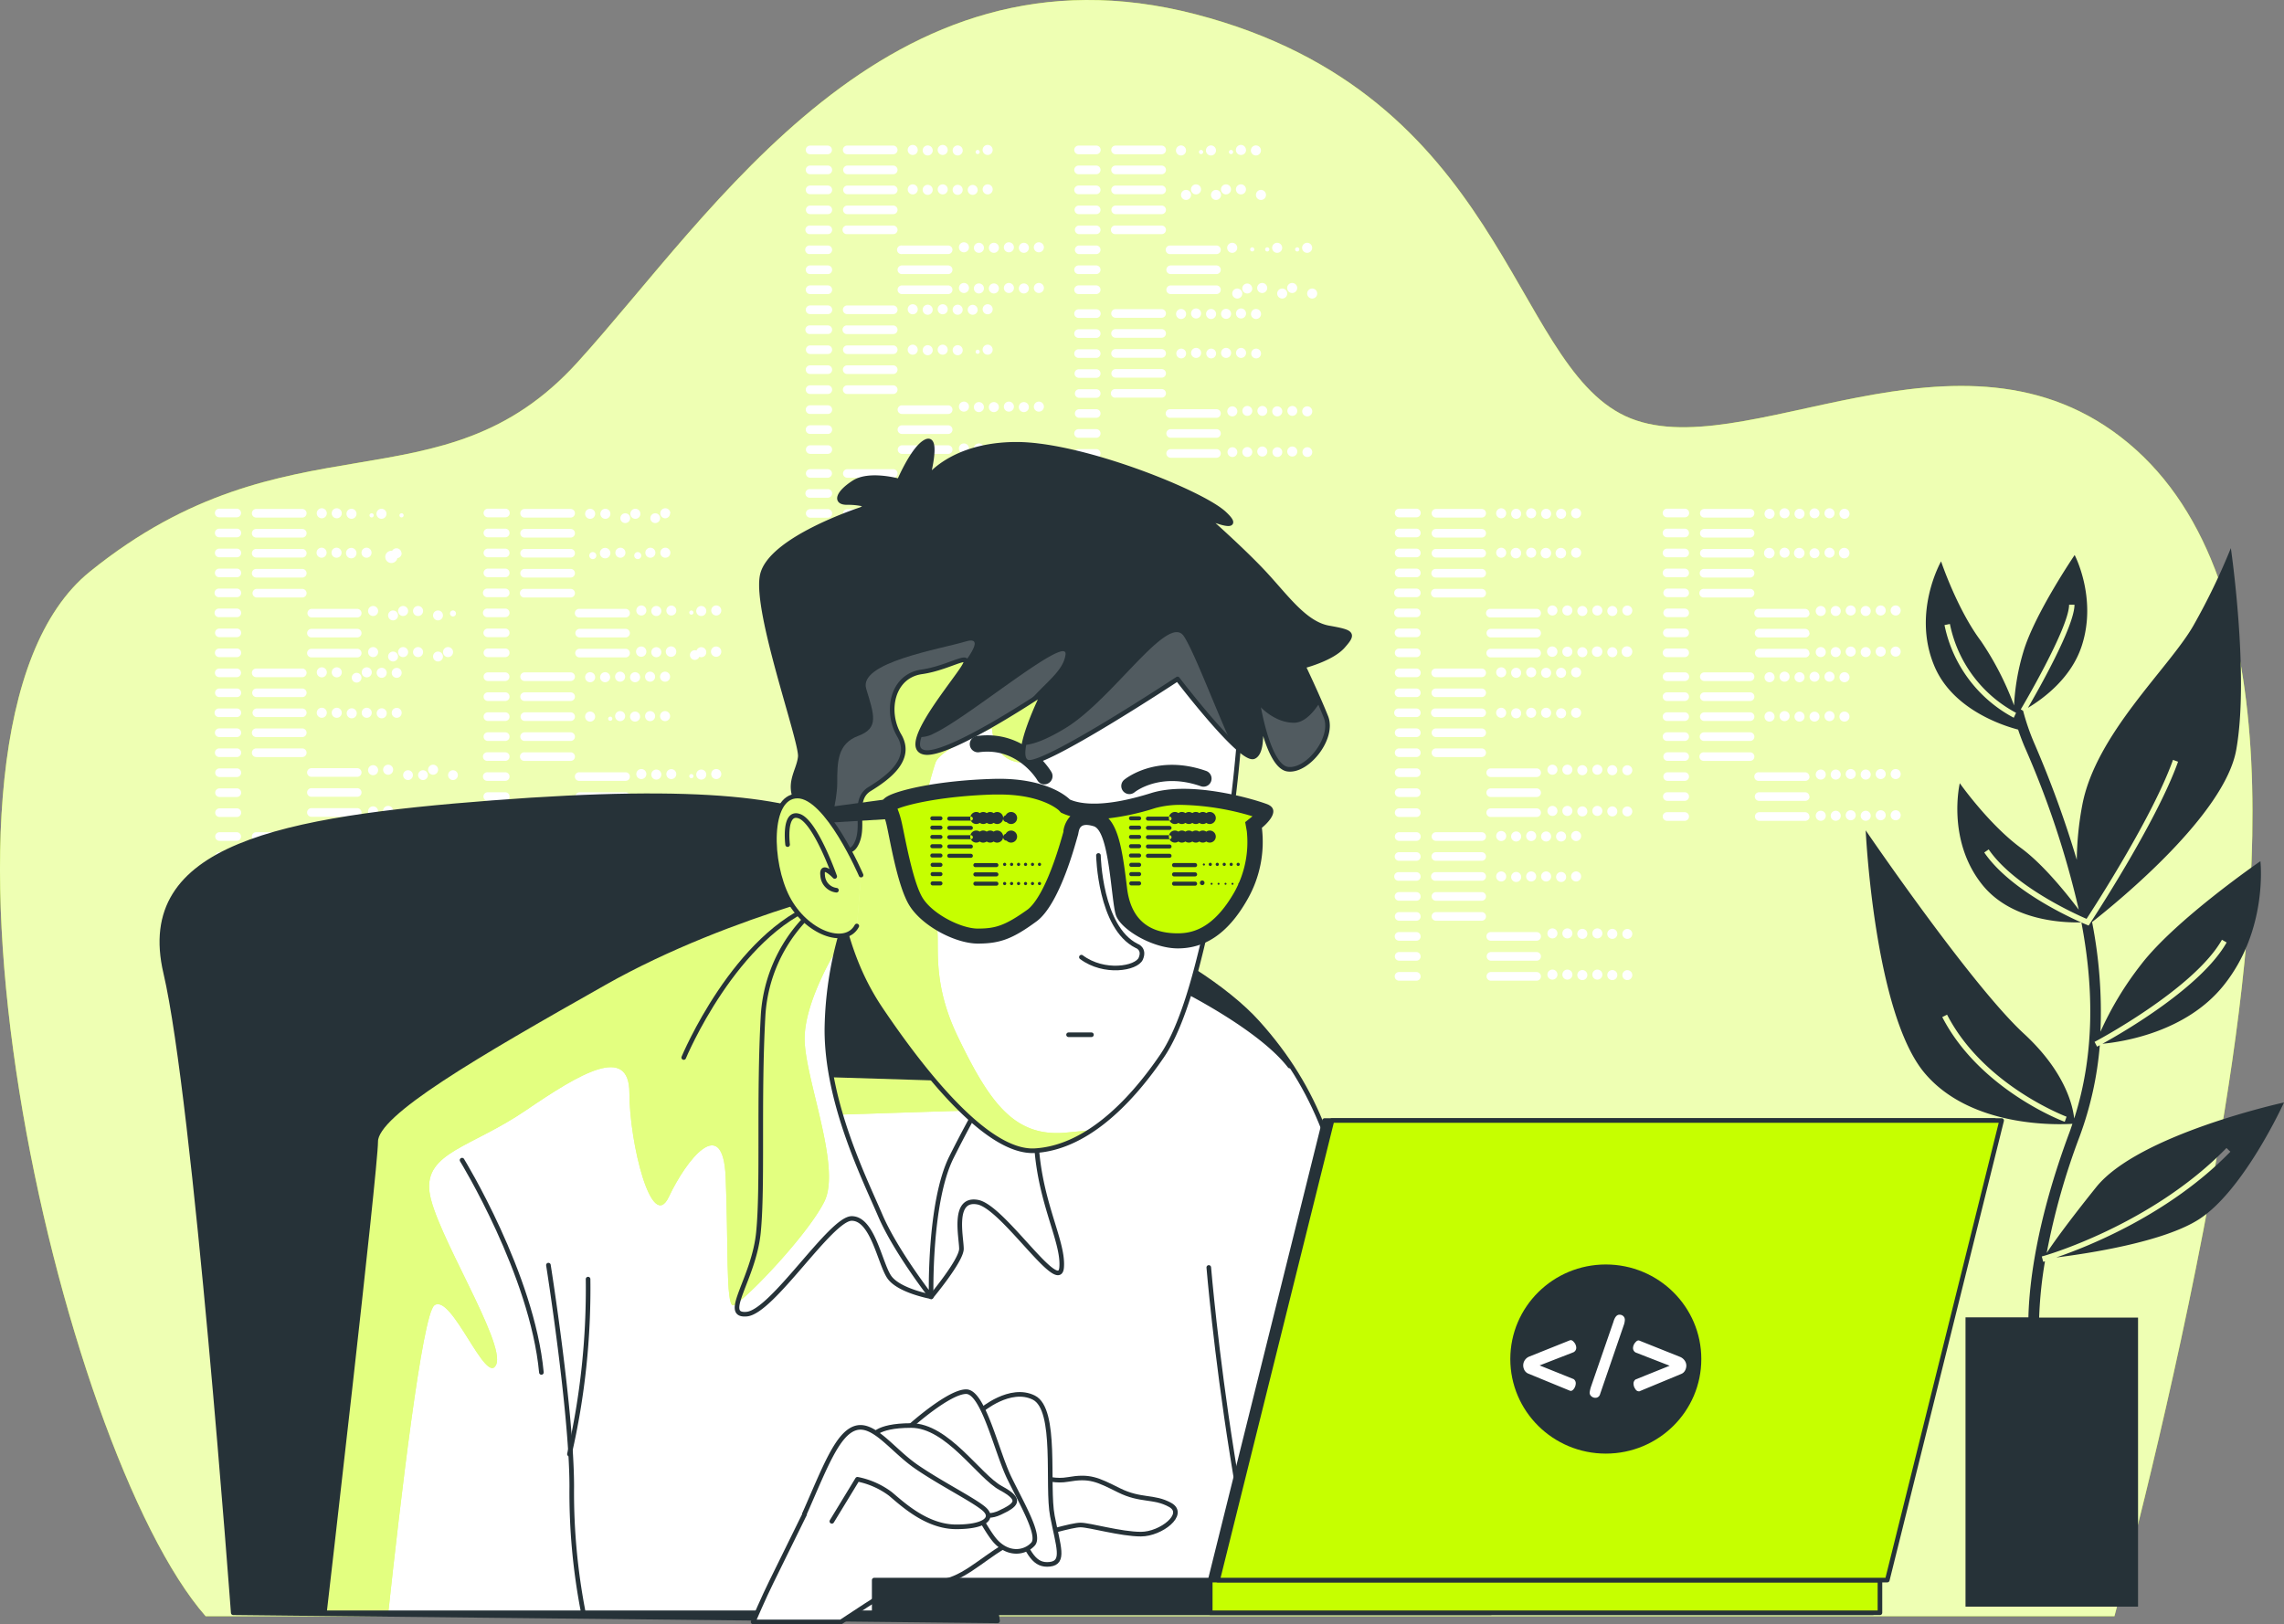
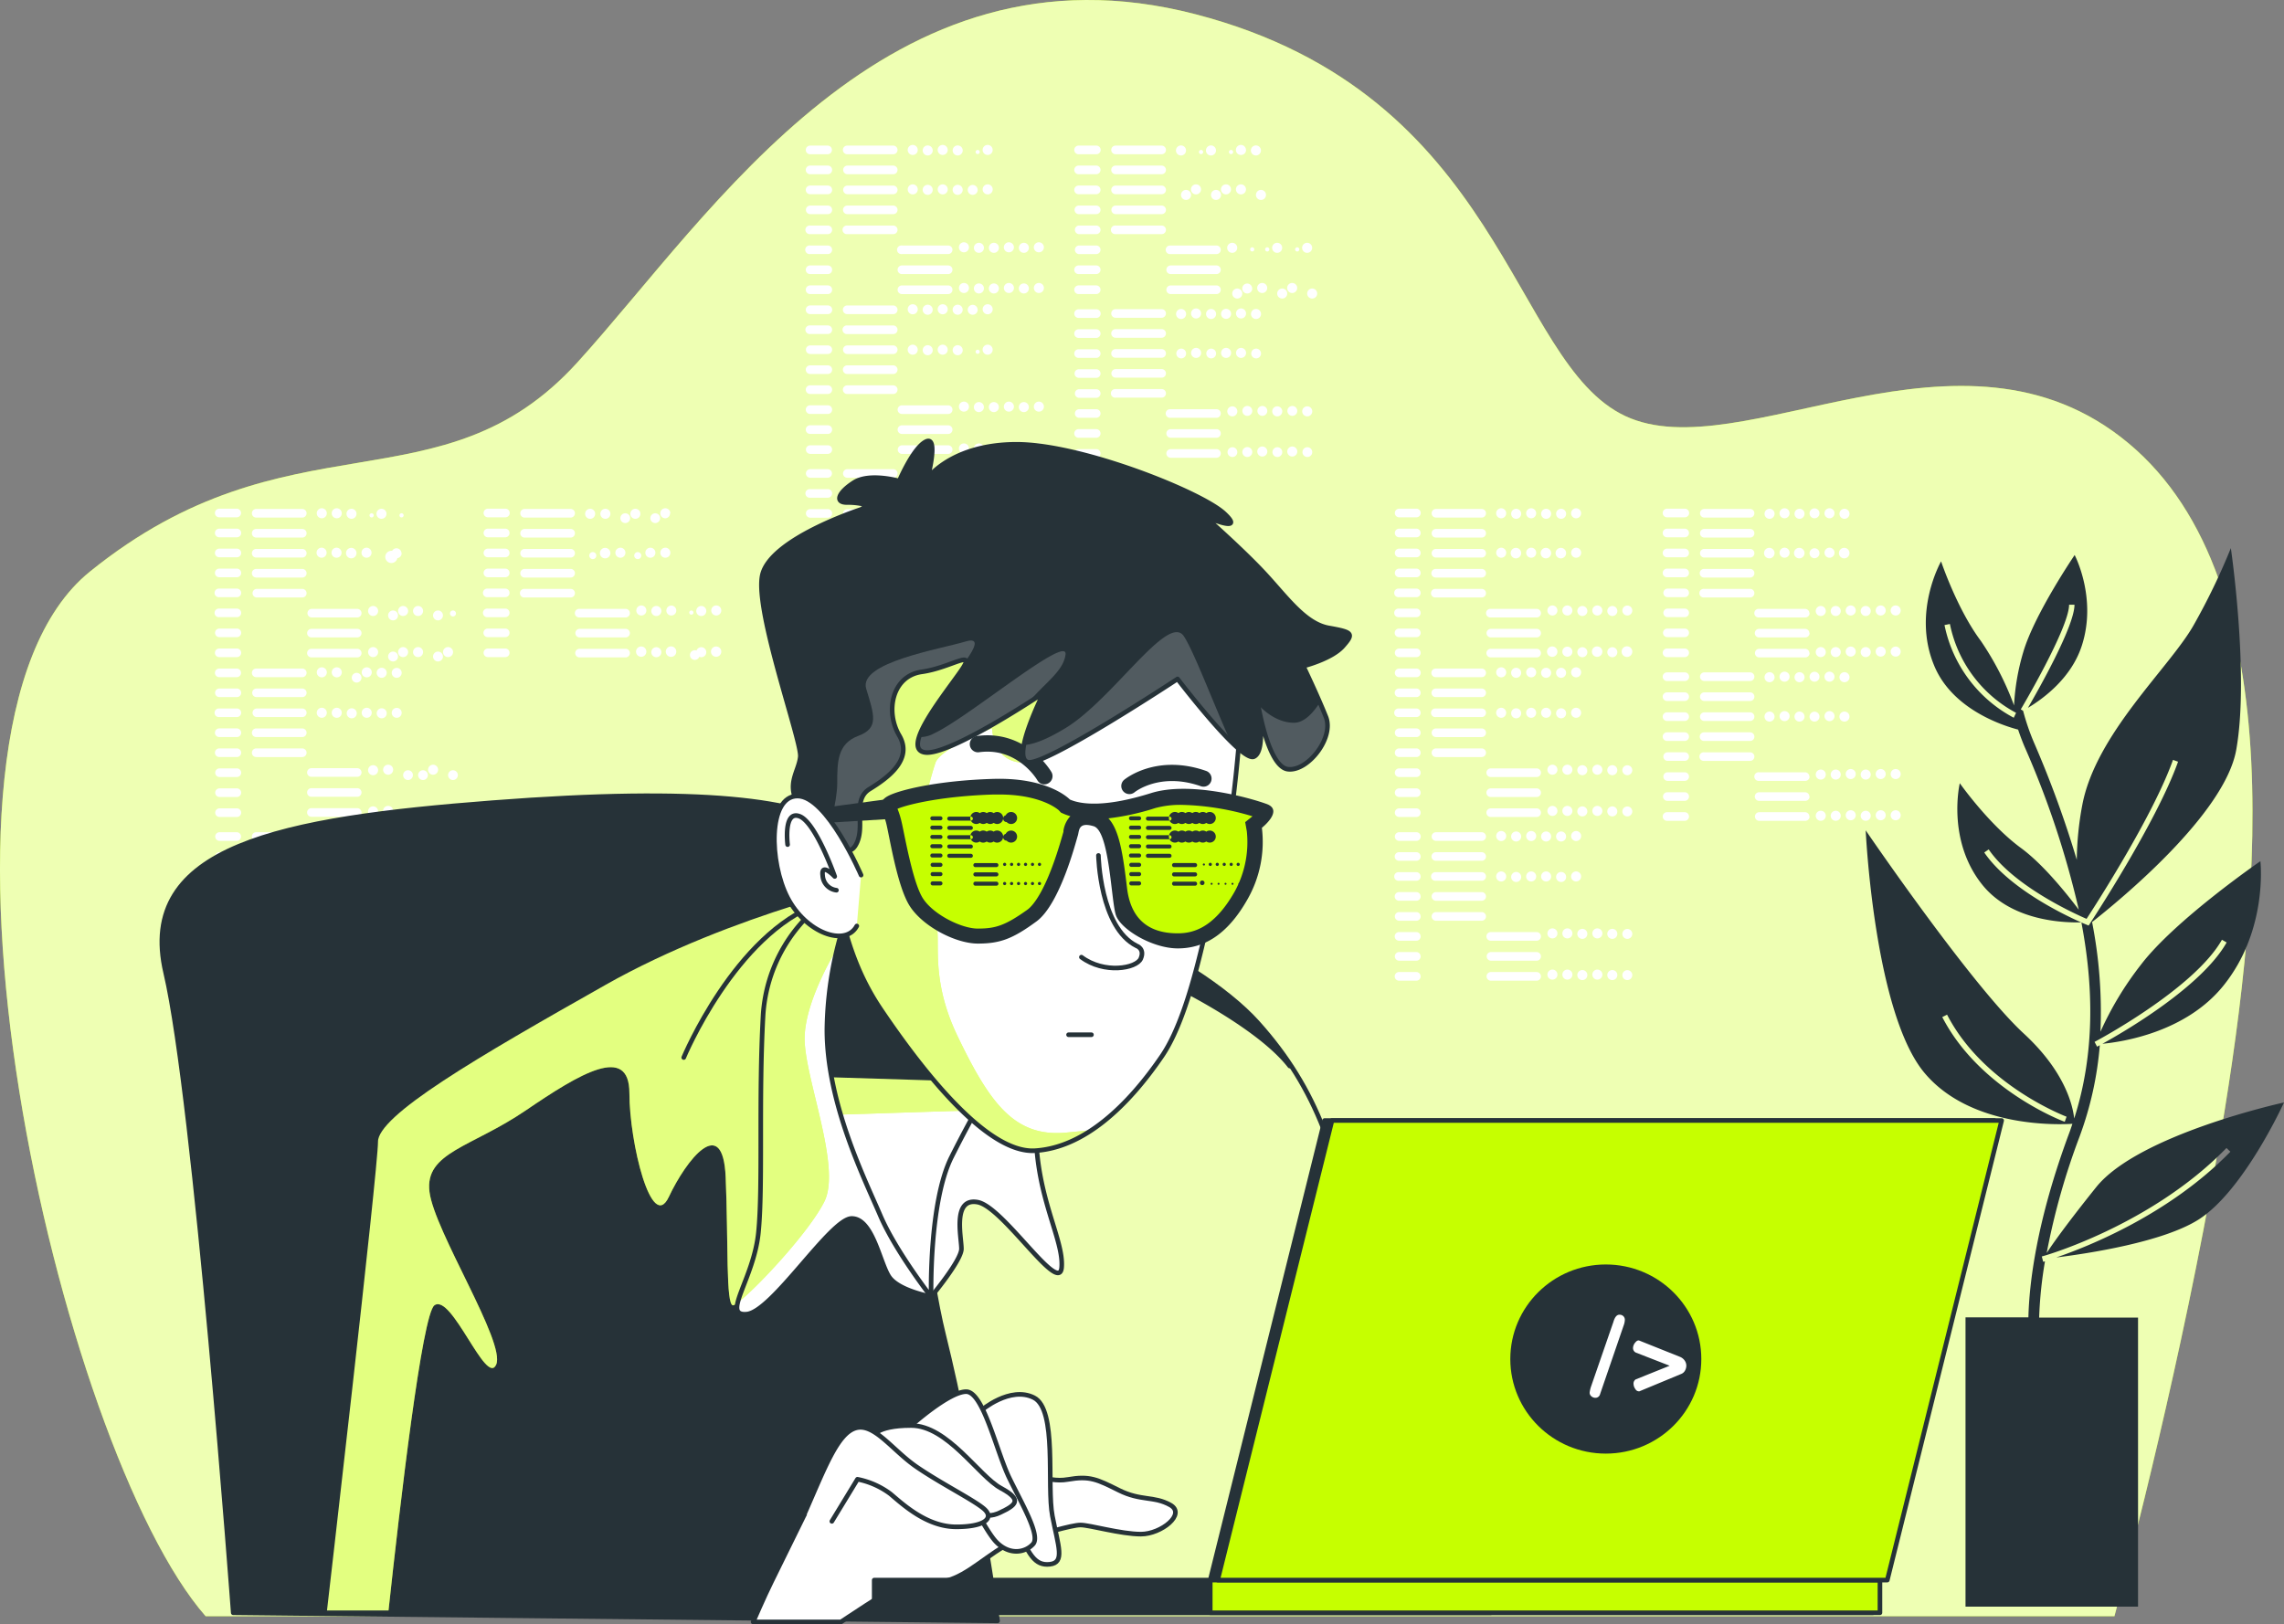
<svg xmlns="http://www.w3.org/2000/svg" width="496.036" height="352.832" viewBox="0 0 496.036 352.832">
  <rect x="0" y="0" width="496.036" height="352.832" fill="#808080" stroke="none" />
  <defs>
    <style>.a,.d,.e,.h{fill:#fff;}.a,.b,.i,.p{stroke:#263238;stroke-linecap:round;stroke-linejoin:round;}.b,.f{fill:#263238;}.c,.p{fill:#c6ff00;}.d{opacity:0.7;}.g{clip-path:url(#a);}.h{opacity:0.5;}.i{fill:none;}.j{clip-path:url(#b);}.k{clip-path:url(#c);}.l{clip-path:url(#d);}.m{clip-path:url(#e);}.n{opacity:0.2;}.o{clip-path:url(#f);}</style>
    <clipPath id="a">
      <path class="a" d="M182.184,162.542s-33.446,7.039-61.308,22.794S71.2,213.715,71.2,219.8,60.06,322.172,60.06,322.172H313.388s-24.824-53.214-28.883-76.02-8.611-37.541-21.785-52.193S211.078,160.513,182.184,162.542Z" transform="translate(-60.06 -162.391)" />
    </clipPath>
    <clipPath id="b">
      <path class="a" d="M157.814,165.614a33.364,33.364,0,0,0-15.708,26.349c-1.009,18.242,0,37-1.009,47.125s-8.118,18.254-2.534,17.738,18.242-20.776,22.794-20.776,6.089,9.632,8.118,12.67,9.139,4.317,9.139,4.317,6.57-7.86,6.57-10.394-2.03-11.145,3.519-10.136,17.738,20.272,18.242,14.183-5.572-15.251-5.572-29.892-7.1-31.933-17.233-42.573S168.2,164.828,157.814,165.614Z" transform="translate(-136.445 -165.115)" />
    </clipPath>
    <clipPath id="c">
      <path class="a" d="M159.157,165.65a78.283,78.283,0,0,0-6.077,29.328c0,16.025,8.294,32.6,11.6,40.333s11.051,17.679,11.051,17.679-.551-20.436,4.423-30.384,9.385-17.128,9.385-17.128-6.077-6.077-14.911-19.885S159.157,165.65,159.157,165.65Z" transform="translate(-153.08 -165.65)" />
    </clipPath>
    <clipPath id="d">
      <path class="a" d="M243.4,137.153s-1.525,22.7-3.989,30.678-5.866,32.531-13.186,43.265-16.882,19.943-27.616,20.565-25.164-18.418-33.446-30.689-9.209-24.542-11.966-36.508-3.379-25.809.915-36.52,25.809-23.932,43.875-22.4S238.8,116.658,243.4,123.7A12.306,12.306,0,0,1,243.4,137.153Z" transform="translate(-151.005 -105.426)" />
    </clipPath>
    <clipPath id="e">
      <path class="b" d="M162.6,96.487s-19.943,6.441-21.48,14.418,8.587,35.9,8.282,39.277-3.379,6.136,0,11.039,9.514,12.271,11.966,8.282-.915-9.819,3.074-12.271,9.5-6.441,6.441-11.661-1.537-12.9,4.9-13.808,11.966-5.209,8.6-.305-13.2,16.882-7.977,17.8,25.809-12.9,25.809-12.9-7.039,14.078-3.379,15.028,32.5-18.078,32.5-18.078,13.808,18.1,16.576,16.881.915-11.356.915-11.356,2.147,13.5,6.441,14.078,10.124-6.757,8.294-11.356-4.915-11.039-4.915-11.039,6.136-1.537,8.587-4.305,2.147-3.062-3.062-3.989-9.209-6.746-14.078-11.966-12.9-12.271-12.9-12.271,9.209,3.989,4.294-.61-30.983-15.04-45.1-15.04-19.333,7.367-19.333,7.367,2.452-9.209-.3-7.977-5.866,8.587-5.866,8.587-6.441-1.842-9.819.317-4.294,4.352-1.537,4.352a16.061,16.061,0,0,1,4.61.61Z" transform="translate(-140.965 -81.603)" />
    </clipPath>
    <clipPath id="f">
-       <path class="a" d="M162.188,164.535s-7.367-17.175-13.808-17.175-6.135,14.418-2.147,22.09,12.576,10.734,15.028,6.136" transform="translate(-143.365 -147.36)" />
-     </clipPath>
+       </clipPath>
  </defs>
  <g transform="translate(-0.003 0.042)">
    <g transform="translate(0.003 -0.042)">
      <path class="c" d="M459.214,351.046c3.449-12.9,14.688-56.205,22.29-100.081C490.63,198.6,498.584,126.46,462.217,96.2s-84.208,5.866-109.243-5.866S326.8,20.514,259.662,3.058,154.971,46.112,125.385,78.7,62.774,89.166,19.532,124.126c-42.773,34.537-6.5,190.858,25.129,226.921Z" transform="translate(-0.003 0.042)" />
      <path class="d" d="M459.214,351.046c3.449-12.9,14.688-56.205,22.29-100.081C490.63,198.6,498.584,126.46,462.217,96.2s-84.208,5.866-109.243-5.866S326.8,20.514,259.662,3.058,154.971,46.112,125.385,78.7,62.774,89.166,19.532,124.126c-42.773,34.537-6.5,190.858,25.129,226.921Z" transform="translate(-0.003 0.042)" />
    </g>
    <g transform="translate(46.609 31.436)">
      <path class="e" d="M262.908,96.041h-3.754a.939.939,0,0,1,0-1.877h3.8a.939.939,0,0,1,0,1.877Zm.927,3.4a.927.927,0,0,0-.927-.938h-3.754a.939.939,0,0,0,0,1.877h3.8a.927.927,0,0,0,.892-.938Zm0,4.341a.927.927,0,0,0-.927-.938h-3.754a.939.939,0,0,0,0,1.877h3.8a.927.927,0,0,0,.892-.939Zm0,4.341a.927.927,0,0,0-.927-.939h-3.754a.939.939,0,0,0,0,1.877h3.8a.927.927,0,0,0,.892-.938Zm0,4.341a.927.927,0,0,0-.927-.939h-3.754a.939.939,0,1,0,0,1.865h3.8a.927.927,0,0,0,.892-.927Zm0,4.341a.927.927,0,0,0-.927-.938h-3.754a.939.939,0,1,0,0,1.865h3.8a.927.927,0,0,0,.892-.927Zm0,4.329a.927.927,0,0,0-.927-.927h-3.754a.927.927,0,0,0-.938.927.939.939,0,0,0,.938.939h3.8a.927.927,0,0,0,.892-.939Zm0,4.341a.927.927,0,0,0-.927-.939h-3.754a.939.939,0,0,0,0,1.877h3.8a.927.927,0,0,0,.892-.939Zm14.207-30.314a.939.939,0,0,0-.938-.939h-9.96a.939.939,0,0,0,0,1.877h9.96a.938.938,0,0,0,.938-.938Zm0,4.341a.938.938,0,0,0-.938-.938h-9.96a.939.939,0,0,0,0,1.877h9.96a.938.938,0,0,0,.938-1Zm0,4.341a.939.939,0,0,0-.938-.939h-9.96a.939.939,0,0,0,0,1.877h9.96a.938.938,0,0,0,.938-1Zm0,4.341a.938.938,0,0,0-.938-.938h-9.96a.939.939,0,1,0,0,1.877h9.96a.938.938,0,0,0,.938-1Zm0,4.341a.938.938,0,0,0-.938-.938h-9.96a.939.939,0,1,0,0,1.865h9.96a.927.927,0,0,0,.938-.985Zm11.931,4.341a.938.938,0,0,0-.938-.939H279.1a.939.939,0,1,0,0,1.865h9.96a.927.927,0,0,0,.915-.985Zm0,4.329a.927.927,0,0,0-.938-.927H279.1a.927.927,0,0,0-.939.927.939.939,0,0,0,.939.939h9.96a.939.939,0,0,0,.915-1Zm0,4.341a.939.939,0,0,0-.938-.938H279.1a.939.939,0,1,0,0,1.877h9.96a.939.939,0,0,0,.915-1Zm-7.543-30.373a1.091,1.091,0,1,0-1.091,1.091A1.091,1.091,0,0,0,282.429,95.161Zm3.25,0a1.091,1.091,0,1,0-.507,1.038A1.091,1.091,0,0,0,285.679,95.161Zm3.261,0a1.091,1.091,0,1,0-1.091,1.091,1.091,1.091,0,0,0,1.091-1.091Zm3.25,0a1.091,1.091,0,1,0-.507,1.038A1.091,1.091,0,0,0,292.19,95.161Zm3.25,0a1.091,1.091,0,1,0-.507,1.038,1.091,1.091,0,0,0,.507-1.038Zm3.261,0a1.091,1.091,0,1,0-1.091,1.091,1.091,1.091,0,0,0,1.091-1.091Zm-16.271,8.681a1.091,1.091,0,1,0-1.085.978,1.091,1.091,0,0,0,1.085-.978Zm3.25,0a1.142,1.142,0,1,1,0-.059Zm3.261,0a1.091,1.091,0,1,0-1.085.978,1.091,1.091,0,0,0,1.085-.978Zm3.25,0a1.141,1.141,0,1,1,0-.059Zm3.25,0a1.144,1.144,0,1,1,0-.059Zm3.261,0a1.091,1.091,0,1,0-1.085.978,1.091,1.091,0,0,0,1.085-.978Zm-5.15,12.435a1.091,1.091,0,1,0-1.091,1.091,1.091,1.091,0,0,0,1.091-1.091Zm3.25,0a1.091,1.091,0,1,0-1.091,1.091,1.079,1.079,0,0,0,1.091-1.091Zm3.25,0a1.091,1.091,0,1,0-.507,1.038,1.091,1.091,0,0,0,.507-1.038Zm3.261,0a1.091,1.091,0,1,0-1.091,1.091,1.091,1.091,0,0,0,1.091-1.091Zm3.25,0a1.091,1.091,0,1,0-.507,1.038,1.091,1.091,0,0,0,.507-1.038Zm3.25,0a1.079,1.079,0,1,0-.312.771A1.079,1.079,0,0,0,309.81,116.278Zm-16.26,8.951a1.132,1.132,0,1,1,0-.023Zm3.25,0a1.091,1.091,0,1,0-1.091,1.091,1.079,1.079,0,0,0,1.091-1.114Zm3.25,0a1.091,1.091,0,1,0-.507,1.038A1.091,1.091,0,0,0,300.05,125.229Zm3.261,0a1.136,1.136,0,1,1,0-.023Zm3.25,0a1.091,1.091,0,1,0-.507,1.038A1.091,1.091,0,0,0,306.561,125.229Zm3.25,0a1.159,1.159,0,1,1,0-.023Z" transform="translate(-1.92 -15.141)" />
      <path class="e" d="M262.908,125.666h-3.754a.939.939,0,0,1,0-1.877h3.8a.939.939,0,0,1,0,1.877Zm.927,3.4a.927.927,0,0,0-.927-.938h-3.754a.938.938,0,0,0-.938.938.927.927,0,0,0,.938.927h3.8a.927.927,0,0,0,.892-.927Zm0,4.329a.927.927,0,0,0-.927-.927h-3.754a.939.939,0,1,0,0,1.865h3.8a.927.927,0,0,0,.892-.939Zm0,4.341a.927.927,0,0,0-.927-.938h-3.754a.939.939,0,0,0,0,1.877h3.8a.927.927,0,0,0,.892-.939Zm0,4.341a.927.927,0,0,0-.927-.939h-3.754a.939.939,0,0,0,0,1.877h3.8a.927.927,0,0,0,.892-.939Zm0,4.341a.927.927,0,0,0-.927-.939h-3.754a.939.939,0,0,0,0,1.877h3.8a.927.927,0,0,0,.892-.985Zm0,4.341a.927.927,0,0,0-.927-.939h-3.754a.939.939,0,0,0,0,1.877h3.8a.927.927,0,0,0,.892-.939Zm0,4.341a.927.927,0,0,0-.927-.939h-3.754a.939.939,0,0,0,0,1.877h3.8a.927.927,0,0,0,.892-.939Zm14.207-30.373a.939.939,0,0,0-.938-.939h-9.96a.939.939,0,1,0,0,1.877h9.96a.938.938,0,0,0,.938-.938Zm0,4.341a.938.938,0,0,0-.938-.939h-9.96a.938.938,0,0,0-.939.939.927.927,0,0,0,.939.927h9.96a.927.927,0,0,0,.938-.927Zm0,4.329a.927.927,0,0,0-.938-.927h-9.96a.939.939,0,1,0,0,1.865h9.96a.938.938,0,0,0,.938-.938Zm0,4.341a.938.938,0,0,0-.938-.938h-9.96a.939.939,0,0,0,0,1.877h9.96a.938.938,0,0,0,.938-.938Zm0,4.341a.939.939,0,0,0-.938-.939h-9.96a.939.939,0,0,0,0,1.877h9.96a.938.938,0,0,0,.938-.938Zm11.931,4.341a.939.939,0,0,0-.938-.939H279.1a.939.939,0,1,0,0,1.877h9.96a.938.938,0,0,0,.915-.985Zm0,4.341a.939.939,0,0,0-.938-.939H279.1a.939.939,0,1,0,0,1.877h9.96a.939.939,0,0,0,.915-.939Zm0,4.341a.938.938,0,0,0-.938-.939H279.1a.939.939,0,1,0,0,1.877h9.96a.938.938,0,0,0,.915-.938Zm-7.543-30.373a1.091,1.091,0,1,0-1.085.978,1.091,1.091,0,0,0,1.085-.978Zm3.25,0a1.091,1.091,0,1,0-1.079,1.079,1.091,1.091,0,0,0,1.079-1.079Zm3.261,0a1.091,1.091,0,1,0-1.085.978,1.091,1.091,0,0,0,1.085-.978Zm3.25,0a1.091,1.091,0,1,0-1.079,1.079,1.091,1.091,0,0,0,1.079-1.079Zm3.25,0a1.091,1.091,0,1,0-1.079,1.079,1.091,1.091,0,0,0,1.079-1.079Zm3.261,0a1.091,1.091,0,1,0-1.085.978,1.091,1.091,0,0,0,1.085-.978ZM282.429,133.4a1.091,1.091,0,1,0-1.091,1.091,1.091,1.091,0,0,0,1.091-1.091Zm3.25,0a1.091,1.091,0,1,0-.507,1.038A1.091,1.091,0,0,0,285.679,133.4Zm3.261,0a1.091,1.091,0,1,0-1.091,1.091,1.091,1.091,0,0,0,1.091-1.091Zm3.25,0a1.091,1.091,0,1,0-1.079,1.091,1.079,1.079,0,0,0,1.079-1.091Zm3.25,0a1.091,1.091,0,1,0-.507,1.038,1.091,1.091,0,0,0,.507-1.038Zm3.261,0a1.091,1.091,0,1,0-1.091,1.091A1.091,1.091,0,0,0,298.7,133.4Zm-5.15,12.482a1.091,1.091,0,1,0-1.085.978A1.091,1.091,0,0,0,293.55,145.879Zm3.25,0a1.091,1.091,0,1,0-1.085.978,1.091,1.091,0,0,0,1.085-.978Zm3.25,0a1.091,1.091,0,1,0-1.079,1.079,1.091,1.091,0,0,0,1.079-1.079Zm3.261,0a1.091,1.091,0,1,0-1.085.978A1.091,1.091,0,0,0,303.311,145.879Zm3.25,0a1.091,1.091,0,1,0-1.079,1.079,1.091,1.091,0,0,0,1.079-1.079Zm3.25,0a1.079,1.079,0,1,0-1.079,1.079,1.091,1.091,0,0,0,1.079-1.079Zm-16.26,8.951a1.091,1.091,0,1,0-1.085.978,1.091,1.091,0,0,0,1.085-.978Zm3.25,0a1.091,1.091,0,1,0-1.085.978,1.091,1.091,0,0,0,1.085-.978Zm3.25,0a1.091,1.091,0,1,0-1.079,1.079,1.091,1.091,0,0,0,1.079-1.079Zm3.261,0a1.091,1.091,0,1,0-1.085.978,1.091,1.091,0,0,0,1.085-.978Zm3.25,0a1.091,1.091,0,1,0-1.079,1.079,1.091,1.091,0,0,0,1.079-1.079Zm3.25,0a1.079,1.079,0,1,0-1.079,1.079,1.091,1.091,0,0,0,1.079-1.079Z" transform="translate(-1.92 -10.041)" />
      <path class="e" d="M262.908,155.976h-3.754a.939.939,0,0,1,0-1.877h3.8a.939.939,0,0,1,0,1.877Zm.927,3.4a.927.927,0,0,0-.927-.938h-3.754a.939.939,0,0,0-.938.939.927.927,0,0,0,.938.927h3.8a.927.927,0,0,0,.892-.927Zm0,4.329a.927.927,0,0,0-.927-.927h-3.754a.939.939,0,1,0,0,1.865h3.8a.927.927,0,0,0,.892-.939Zm0,4.341a.927.927,0,0,0-.927-.939h-3.754a.938.938,0,0,0,0,1.877h3.8a.927.927,0,0,0,.892-.88Zm0,4.341a.927.927,0,0,0-.927-.938h-3.754a.939.939,0,0,0,0,1.877h3.8a.927.927,0,0,0,.892-.939Zm0,4.341a.927.927,0,0,0-.927-.939h-3.754a.938.938,0,0,0,0,1.877h3.8a.927.927,0,0,0,.892-.938Zm0,4.341a.927.927,0,0,0-.927-.939h-3.754a.939.939,0,0,0,0,1.877h3.8a.927.927,0,0,0,.892-.939Zm0,4.341a.927.927,0,0,0-.927-.938h-3.754a.938.938,0,0,0,0,1.877h3.8a.927.927,0,0,0,.892-.938Zm14.207-30.373a.939.939,0,0,0-.938-.939h-9.96a.939.939,0,0,0,0,1.877h9.96a.938.938,0,0,0,.938-.938Zm0,4.341a.939.939,0,0,0-.938-.939h-9.96a.939.939,0,0,0-.939.939.927.927,0,0,0,.939.927h9.96a.927.927,0,0,0,.938-.927Zm0,4.329a.927.927,0,0,0-.938-.927h-9.96a.938.938,0,1,0,0,1.865h9.96a.938.938,0,0,0,.938-.939Zm0,4.341a.939.939,0,0,0-.938-.939h-9.96a.939.939,0,0,0,0,1.877h9.96a.938.938,0,0,0,.938-.88Zm0,4.341a.938.938,0,0,0-.938-.938h-9.96a.939.939,0,0,0,0,1.877h9.96a.938.938,0,0,0,.938-.939Zm11.931,4.341a.938.938,0,0,0-.938-.939H279.1a.939.939,0,1,0,0,1.877h9.96a.939.939,0,0,0,.915-.938Zm0,4.341a.939.939,0,0,0-.938-.939H279.1a.939.939,0,0,0,0,1.877h9.96a.939.939,0,0,0,.915-.939Zm0,4.341a.938.938,0,0,0-.938-.938H279.1a.938.938,0,1,0,0,1.877h9.96a.938.938,0,0,0,.915-.938Zm-7.543-30.373a1.091,1.091,0,1,0-1.085.978A1.091,1.091,0,0,0,282.429,155.038Zm3.25,0a1.091,1.091,0,1,0-1.079,1.079,1.091,1.091,0,0,0,1.079-1.079Zm3.261,0a1.091,1.091,0,1,0-1.085.978A1.091,1.091,0,0,0,288.94,155.038Zm3.25,0a1.091,1.091,0,1,0-1.079,1.079,1.091,1.091,0,0,0,1.079-1.079Zm3.25,0a1.091,1.091,0,1,0-1.079,1.079,1.091,1.091,0,0,0,1.079-1.079Zm3.261,0a1.091,1.091,0,1,0-1.085.978,1.091,1.091,0,0,0,1.085-.978Zm-16.271,8.67a1.091,1.091,0,1,0-1.091,1.091,1.091,1.091,0,0,0,1.091-1.091Zm3.25,0a1.091,1.091,0,1,0-.507,1.038A1.091,1.091,0,0,0,285.679,163.707Zm3.261,0a1.091,1.091,0,1,0-1.091,1.091,1.091,1.091,0,0,0,1.091-1.091Zm3.25,0a1.091,1.091,0,1,0-1.079,1.091,1.079,1.079,0,0,0,1.079-1.091Zm3.25,0a1.091,1.091,0,1,0-.507,1.038,1.091,1.091,0,0,0,.507-1.038Zm3.261,0a1.091,1.091,0,1,0-1.091,1.091A1.091,1.091,0,0,0,298.7,163.707Zm-5.15,12.482a1.091,1.091,0,1,0-1.085.978A1.091,1.091,0,0,0,293.55,176.189Zm3.25,0a1.091,1.091,0,1,0-1.085.978,1.091,1.091,0,0,0,1.085-.978Zm3.25,0a1.091,1.091,0,1,0-1.079,1.079,1.091,1.091,0,0,0,1.079-1.079Zm3.261,0a1.091,1.091,0,1,0-1.085.978A1.091,1.091,0,0,0,303.311,176.189Zm3.25,0a1.091,1.091,0,1,0-1.079,1.079,1.091,1.091,0,0,0,1.079-1.079Zm3.25,0a1.079,1.079,0,1,0-1.079,1.079,1.091,1.091,0,0,0,1.079-1.079Zm-16.26,8.951a1.091,1.091,0,1,0-1.085.978,1.091,1.091,0,0,0,1.085-.978Zm3.25,0a1.091,1.091,0,1,0-1.085.978,1.091,1.091,0,0,0,1.085-.978Zm3.25,0a1.091,1.091,0,1,0-1.079,1.079,1.091,1.091,0,0,0,1.079-1.079Zm3.261,0a1.091,1.091,0,1,0-1.085.978,1.091,1.091,0,0,0,1.085-.978Zm3.25,0a1.091,1.091,0,1,0-1.079,1.079,1.091,1.091,0,0,0,1.079-1.079Zm3.25,0a1.079,1.079,0,1,0-1.079,1.079,1.091,1.091,0,0,0,1.079-1.079Z" transform="translate(-1.92 -4.794)" />
      <path class="e" d="M312.579,96.041h-3.8a.939.939,0,1,1,0-1.877h3.8a.939.939,0,1,1,0,1.877Zm.939,3.4a.939.939,0,0,0-.939-.938h-3.8a.939.939,0,1,0,0,1.877h3.8a.939.939,0,0,0,.939-.938Zm0,4.341a.939.939,0,0,0-.939-.938h-3.8a.939.939,0,1,0,0,1.877h3.8a.939.939,0,0,0,.939-.938Zm0,4.341a.939.939,0,0,0-.939-.939h-3.8a.939.939,0,1,0,0,1.877h3.8a.939.939,0,0,0,.939-.938Zm0,4.341a.939.939,0,0,0-.939-.939h-3.8a.939.939,0,0,0,0,1.865h3.8a.927.927,0,0,0,.939-.927Zm0,4.341a.939.939,0,0,0-.939-.939h-3.8a.939.939,0,0,0,0,1.865h3.8a.927.927,0,0,0,.939-.927Zm0,4.329a.927.927,0,0,0-.939-.927h-3.8a.933.933,0,0,0,0,1.865h3.8a.939.939,0,0,0,.939-.938Zm0,4.341a.939.939,0,0,0-.939-.939h-3.8a.939.939,0,1,0,0,1.877h3.8a.939.939,0,0,0,.939-.938Zm14.2-30.314a.927.927,0,0,0-.927-.939h-9.972a.939.939,0,0,0,0,1.877H326.8A.927.927,0,0,0,327.713,95.161Zm0,4.341a.927.927,0,0,0-.927-.939h-9.972a.939.939,0,0,0,0,1.877H326.8a.927.927,0,0,0,.915-1Zm0,4.341a.927.927,0,0,0-.927-.939h-9.972a.939.939,0,0,0,0,1.877H326.8a.927.927,0,0,0,.915-1Zm0,4.341a.927.927,0,0,0-.927-.938h-9.972a.939.939,0,1,0,0,1.877H326.8a.927.927,0,0,0,.915-1Zm0,4.341a.927.927,0,0,0-.927-.939h-9.972a.939.939,0,1,0,0,1.865H326.8a.927.927,0,0,0,.915-.985Zm11.943,4.341a.939.939,0,0,0-.939-.939h-9.972a.939.939,0,1,0,0,1.865h9.972a.927.927,0,0,0,.985-.985Zm0,4.329a.927.927,0,0,0-.939-.927h-9.972a.927.927,0,0,0-.939.927.939.939,0,0,0,.939.939h9.972a.938.938,0,0,0,.985-1Zm0,4.341a.939.939,0,0,0-.939-.938h-9.972a.939.939,0,0,0,0,1.877h9.972a.939.939,0,0,0,.985-1ZM332.1,95.161a1.091,1.091,0,1,0-.507,1.038A1.091,1.091,0,0,0,332.1,95.161Zm3.261,0a1.091,1.091,0,1,0-1.091,1.091,1.091,1.091,0,0,0,1.091-1.091Zm3.25,0A1.091,1.091,0,1,0,338.1,96.2a1.091,1.091,0,0,0,.507-1.038Zm3.25,0a1.079,1.079,0,1,0-.312.771,1.079,1.079,0,0,0,.312-.771Zm3.261,0a1.091,1.091,0,1,0-1.091,1.091,1.091,1.091,0,0,0,1.091-1.091Zm3.25,0a1.091,1.091,0,1,0-.507,1.038A1.091,1.091,0,0,0,348.372,95.161ZM332.1,103.842a1.144,1.144,0,1,1,0-.059Zm3.261,0a1.091,1.091,0,1,0-1.085.978,1.091,1.091,0,0,0,1.085-.978Zm3.25,0a1.144,1.144,0,1,1,0-.059Zm3.25,0a1.079,1.079,0,1,0-1.079,1.079,1.091,1.091,0,0,0,1.079-1.138Zm3.261,0a1.091,1.091,0,1,0-1.085.978,1.091,1.091,0,0,0,1.085-.978Zm3.25,0a1.144,1.144,0,1,1,0-.059Zm-5.15,12.435a1.091,1.091,0,1,0-.507,1.038A1.091,1.091,0,0,0,343.222,116.278Zm3.25,0a1.091,1.091,0,1,0-.507,1.038A1.091,1.091,0,0,0,346.472,116.278Zm3.261,0a1.091,1.091,0,1,0-1.091,1.091A1.091,1.091,0,0,0,349.733,116.278Zm3.25,0a1.091,1.091,0,1,0-.507,1.038,1.091,1.091,0,0,0,.507-1.038Zm3.261,0a1.091,1.091,0,1,0-1.091,1.091A1.091,1.091,0,0,0,356.244,116.278Zm3.25,0a1.091,1.091,0,1,0-1.091,1.091,1.079,1.079,0,0,0,1.091-1.091Zm-16.271,8.928a1.091,1.091,0,1,0-.507,1.038A1.091,1.091,0,0,0,343.222,125.205Zm3.25,0a1.091,1.091,0,1,0-.507,1.038A1.091,1.091,0,0,0,346.472,125.205Zm3.261,0a1.091,1.091,0,1,0-1.091,1.091A1.091,1.091,0,0,0,349.733,125.205Zm3.25,0a1.091,1.091,0,1,0-.507,1.038,1.091,1.091,0,0,0,.507-1.038Zm3.261,0a1.091,1.091,0,1,0-1.091,1.091A1.091,1.091,0,0,0,356.244,125.205Zm3.25,0A1.091,1.091,0,1,0,358.4,126.3a1.079,1.079,0,0,0,1.091-1.091Z" transform="translate(6.69 -15.141)" />
      <path class="e" d="M312.579,126.36h-3.8a.939.939,0,1,1,0-1.877h3.8a.939.939,0,1,1,0,1.877Zm.939,3.4a.939.939,0,0,0-.939-.939h-3.8a.939.939,0,1,0,0,1.877h3.8a.939.939,0,0,0,.939-.892Zm0,4.341a.939.939,0,0,0-.939-.939h-3.8a.939.939,0,1,0,0,1.877h3.8a.939.939,0,0,0,.939-.938Zm0,4.341a.939.939,0,0,0-.939-.939h-3.8a.939.939,0,1,0,0,1.877h3.8A.939.939,0,0,0,313.518,138.443Zm0,4.341a.939.939,0,0,0-.939-.939h-3.8a.939.939,0,0,0,0,1.865h3.8a.927.927,0,0,0,.939-.927Zm0,4.341a.939.939,0,0,0-.939-.939h-3.8a.939.939,0,0,0,0,1.865h3.8a.927.927,0,0,0,.939-.927Zm0,4.329a.927.927,0,0,0-.939-.927h-3.8a.933.933,0,0,0,0,1.865h3.8a.939.939,0,0,0,.939-.938Zm0,4.341a.939.939,0,0,0-.939-.939h-3.8a.939.939,0,1,0,0,1.877h3.8a.939.939,0,0,0,.939-.938Zm14.2-30.373a.927.927,0,0,0-.927-.939h-9.972a.939.939,0,0,0,0,1.877H326.8a.927.927,0,0,0,.915-.938Zm0,4.341a.927.927,0,0,0-.927-.939h-9.972a.939.939,0,0,0,0,1.877H326.8a.927.927,0,0,0,.915-.892Zm0,4.341a.927.927,0,0,0-.927-.938h-9.972a.939.939,0,0,0,0,1.877H326.8a.927.927,0,0,0,.915-.938Zm0,4.341a.927.927,0,0,0-.927-.938h-9.972a.939.939,0,1,0,0,1.877H326.8a.927.927,0,0,0,.915-.938Zm0,4.341a.927.927,0,0,0-.927-.939h-9.972a.938.938,0,1,0,0,1.865H326.8a.927.927,0,0,0,.915-.927Zm11.943,4.341a.939.939,0,0,0-.939-.939h-9.972a.939.939,0,1,0,0,1.865h9.972a.927.927,0,0,0,.985-.927Zm0,4.329a.927.927,0,0,0-.939-.927h-9.972a.927.927,0,0,0-.939.927.939.939,0,0,0,.939.939h9.972a.938.938,0,0,0,.985-.938Zm0,4.341a.939.939,0,0,0-.939-.939h-9.972a.939.939,0,0,0,0,1.877h9.972a.939.939,0,0,0,.985-.938ZM332.1,125.421a1.091,1.091,0,1,0-.507,1.038A1.091,1.091,0,0,0,332.1,125.421Zm3.261,0a1.091,1.091,0,1,0-1.091,1.091,1.091,1.091,0,0,0,1.091-1.091Zm3.25,0a1.091,1.091,0,1,0-.507,1.038,1.091,1.091,0,0,0,.507-1.038Zm3.25,0a1.079,1.079,0,1,0-.312.771,1.079,1.079,0,0,0,.312-.771Zm3.261,0a1.091,1.091,0,1,0-1.091,1.091,1.091,1.091,0,0,0,1.091-1.091Zm3.25,0a1.091,1.091,0,1,0-.507,1.038A1.091,1.091,0,0,0,348.372,125.421ZM332.1,134.1a1.091,1.091,0,1,0-1.079,1.079A1.091,1.091,0,0,0,332.1,134.1Zm3.261,0a1.091,1.091,0,1,0-1.085.978A1.091,1.091,0,0,0,335.362,134.1Zm3.25,0a1.091,1.091,0,1,0-1.079,1.079,1.091,1.091,0,0,0,1.079-1.079Zm3.25,0a1.079,1.079,0,1,0-1.079,1.079,1.091,1.091,0,0,0,1.079-1.079Zm3.261,0a1.091,1.091,0,1,0-1.085.978,1.091,1.091,0,0,0,1.085-.978Zm3.25,0a1.091,1.091,0,1,0-1.079,1.079,1.091,1.091,0,0,0,1.079-1.079Zm-5.15,12.471a1.091,1.091,0,1,0-.507,1.038,1.091,1.091,0,0,0,.507-1.038Zm3.25,0a1.091,1.091,0,1,0-.507,1.038,1.091,1.091,0,0,0,.507-1.038Zm3.261,0a1.091,1.091,0,1,0-1.091,1.091,1.091,1.091,0,0,0,1.091-1.091Zm3.25,0a1.091,1.091,0,1,0-.507,1.038,1.091,1.091,0,0,0,.507-1.038Zm3.261,0a1.091,1.091,0,1,0-1.091,1.091,1.091,1.091,0,0,0,1.091-1.091Zm3.25,0a1.091,1.091,0,1,0-1.091,1.091,1.079,1.079,0,0,0,1.091-1.091Zm-16.271,8.951a1.091,1.091,0,1,0-.507,1.038A1.091,1.091,0,0,0,343.222,155.524Zm3.25,0a1.091,1.091,0,1,0-.507,1.038A1.091,1.091,0,0,0,346.472,155.524Zm3.261,0a1.091,1.091,0,1,0-1.091,1.091A1.091,1.091,0,0,0,349.733,155.524Zm3.25,0a1.091,1.091,0,1,0-.507,1.038,1.091,1.091,0,0,0,.507-1.038Zm3.261,0a1.091,1.091,0,1,0-1.091,1.091A1.091,1.091,0,0,0,356.244,155.524Zm3.25,0a1.091,1.091,0,1,0-1.091,1.091,1.079,1.079,0,0,0,1.091-1.091Z" transform="translate(6.69 -9.902)" />
      <path class="e" d="M153.985,28.82H150.16a.939.939,0,1,1,0-1.877h3.8a.939.939,0,0,1,0,1.877Zm.927,3.4a.927.927,0,0,0-.927-.939H150.16a.939.939,0,1,0,0,1.877h3.8a.927.927,0,0,0,.95-.939Zm0,4.341a.927.927,0,0,0-.927-.939H150.16a.939.939,0,1,0,0,1.877h3.8a.927.927,0,0,0,.95-.938Zm0,4.341a.927.927,0,0,0-.927-.939H150.16a.939.939,0,0,0-.939.939.927.927,0,0,0,.939.927h3.8a.927.927,0,0,0,.95-.927Zm0,4.341a.927.927,0,0,0-.927-.938H150.16a.939.939,0,1,0,0,1.865h3.8a.927.927,0,0,0,.95-.927Zm0,4.329a.927.927,0,0,0-.927-.927H150.16a.939.939,0,1,0,0,1.854h3.8a.927.927,0,0,0,.95-.927Zm0,4.341a.927.927,0,0,0-.927-.939H150.16a.939.939,0,1,0,0,1.877h3.8a.927.927,0,0,0,.95-.939Zm0,4.341a.927.927,0,0,0-.927-.939H150.16a.939.939,0,1,0,0,1.877h3.8a.927.927,0,0,0,.95-.939Zm14.207-30.373a.939.939,0,0,0-.939-.939h-9.96a.939.939,0,1,0,0,1.877h9.96a.939.939,0,0,0,.939-.939Zm0,4.341a.939.939,0,0,0-.939-.939h-9.96a.939.939,0,0,0,0,1.877h9.96a.939.939,0,0,0,.939-.939Zm0,4.341a.939.939,0,0,0-.939-.939h-9.96a.939.939,0,0,0,0,1.877h9.96a.939.939,0,0,0,.939-.939Zm0,4.341a.939.939,0,0,0-.939-.939h-9.96a.938.938,0,0,0-.938.939.927.927,0,0,0,.938.927h9.96a.927.927,0,0,0,.939-.927Zm0,4.341a.939.939,0,0,0-.939-.939h-9.96a.939.939,0,1,0,0,1.865h9.96a.927.927,0,0,0,.939-.927Zm11.931,4.329a.927.927,0,0,0-.939-.927H170.1a.939.939,0,1,0,0,1.854h9.96a.939.939,0,0,0,.985-.927Zm0,4.341a.939.939,0,0,0-.939-.939H170.1a.939.939,0,1,0,0,1.877h9.96a.939.939,0,0,0,.985-.939Zm0,4.341a.939.939,0,0,0-.939-.938H170.1a.939.939,0,1,0,0,1.877h9.96a.939.939,0,0,0,.985-.939Zm-7.543-30.373a1.091,1.091,0,1,0-1.091,1.091,1.079,1.079,0,0,0,1.091-1.091Zm3.25,0a1.091,1.091,0,1,0-.507,1.038,1.091,1.091,0,0,0,.507-1.038Zm3.261,0a1.091,1.091,0,1,0-1.091,1.091,1.091,1.091,0,0,0,1.091-1.091Zm3.25,0a1.091,1.091,0,1,0-.507,1.038,1.091,1.091,0,0,0,.507-1.038Zm3.25,0a.45.45,0,1,0,.012,0Zm3.261,0a1.091,1.091,0,1,0-1.091,1.091,1.091,1.091,0,0,0,1.091-1.091Zm-16.271,8.681a1.091,1.091,0,1,0-1.085.978,1.091,1.091,0,0,0,1.085-.978Zm3.25,0a1.091,1.091,0,1,0-1.079,1.079,1.091,1.091,0,0,0,1.079-1.079Zm3.261,0a1.091,1.091,0,1,0-1.085.978,1.091,1.091,0,0,0,1.085-.978Zm3.25,0a1.091,1.091,0,1,0-1.079,1.079,1.091,1.091,0,0,0,1.079-1.079Zm3.25,0a1.079,1.079,0,1,0-1.079,1.079,1.091,1.091,0,0,0,1.091-1.079Zm3.261,0a1.091,1.091,0,1,0-1.085.978,1.091,1.091,0,0,0,1.085-.978Zm-5.15,12.47a1.091,1.091,0,1,0-1.091,1.091,1.091,1.091,0,0,0,1.091-1.091Zm3.25,0a1.091,1.091,0,1,0-.507,1.039A1.091,1.091,0,0,0,187.877,49.033Zm3.25,0a1.091,1.091,0,1,0-.507,1.038A1.091,1.091,0,0,0,191.126,49.033Zm3.261,0a1.091,1.091,0,1,0-1.091,1.091,1.091,1.091,0,0,0,1.091-1.091Zm3.25,0a1.091,1.091,0,1,0-.507,1.038A1.091,1.091,0,0,0,197.637,49.033Zm3.261,0a1.091,1.091,0,1,0-1.091,1.091,1.091,1.091,0,0,0,1.091-1.091Zm-16.271,8.951a1.091,1.091,0,1,0-1.085.978A1.091,1.091,0,0,0,184.627,57.984Zm3.25,0a1.091,1.091,0,1,0-1.079,1.079,1.091,1.091,0,0,0,1.079-1.079Zm3.25,0a1.091,1.091,0,1,0-1.079,1.079,1.091,1.091,0,0,0,1.079-1.079Zm3.261,0a1.091,1.091,0,1,0-1.085.978,1.091,1.091,0,0,0,1.085-.978Zm3.25,0a1.091,1.091,0,1,0-1.079,1.079,1.091,1.091,0,0,0,1.079-1.079Zm3.261,0a1.091,1.091,0,1,0-1.085.978,1.091,1.091,0,0,0,1.085-.978Z" transform="translate(-20.799 -26.79)" />
      <path class="e" d="M153.978,58.436h-3.824a.939.939,0,1,1,0-1.877h3.8a.939.939,0,1,1,0,1.877Zm.927,3.4a.927.927,0,0,0-.927-.939h-3.824a.939.939,0,1,0,0,1.865h3.8a.927.927,0,0,0,.95-.95Zm0,4.329a.927.927,0,0,0-.927-.927h-3.824a.927.927,0,0,0-.939.927.939.939,0,0,0,.939.939h3.8a.927.927,0,0,0,.95-.939Zm0,4.341a.927.927,0,0,0-.927-.939h-3.824a.939.939,0,1,0,0,1.877h3.8a.927.927,0,0,0,.95-.938Zm0,4.341a.927.927,0,0,0-.927-.939h-3.824a.939.939,0,1,0,0,1.877h3.8a.927.927,0,0,0,.95-.938Zm0,4.341a.927.927,0,0,0-.927-.939h-3.824a.939.939,0,1,0,0,1.877h3.8a.927.927,0,0,0,.95-.938Zm0,4.341a.927.927,0,0,0-.927-.939h-3.824a.939.939,0,1,0,0,1.877h3.8a.927.927,0,0,0,.95-.938Zm0,4.341a.927.927,0,0,0-.927-.939h-3.824a.939.939,0,0,0-.939.939.927.927,0,0,0,.939.927h3.8a.927.927,0,0,0,.95-.927ZM169.112,57.5a.939.939,0,0,0-.939-.939h-9.96a.939.939,0,1,0,0,1.877h9.96a.939.939,0,0,0,.939-.939Zm0,4.341a.939.939,0,0,0-.939-.939h-9.96a.939.939,0,1,0,0,1.865h9.96a.927.927,0,0,0,.939-.95Zm0,4.329a.927.927,0,0,0-.939-.927h-9.96a.927.927,0,0,0-.938.927.939.939,0,0,0,.938.939h9.96a.939.939,0,0,0,.939-.939Zm0,4.341a.939.939,0,0,0-.939-.939h-9.96a.939.939,0,1,0,0,1.877h9.96a.939.939,0,0,0,.939-.938Zm0,4.341a.939.939,0,0,0-.939-.939h-9.96a.939.939,0,1,0,0,1.877h9.96a.939.939,0,0,0,.939-.939Zm11.931,4.341a.938.938,0,0,0-.938-.938H170.1a.939.939,0,1,0,0,1.877h9.96a.939.939,0,0,0,.985-.938Zm0,4.341a.939.939,0,0,0-.938-.939H170.1a.939.939,0,1,0,0,1.877h9.96a.938.938,0,0,0,.985-.938Zm0,4.341a.939.939,0,0,0-.938-.939H170.1a.939.939,0,0,0-.939.939.927.927,0,0,0,.939.927h9.96a.927.927,0,0,0,.985-.927ZM173.5,57.5a1.091,1.091,0,1,0-1.085.978A1.091,1.091,0,0,0,173.5,57.5Zm3.25,0a1.091,1.091,0,1,0-1.079,1.079,1.091,1.091,0,0,0,1.079-1.079Zm3.261,0a1.091,1.091,0,1,0-1.085.978A1.091,1.091,0,0,0,180.01,57.5Zm3.25,0a1.091,1.091,0,1,0-1.079,1.079A1.091,1.091,0,0,0,183.26,57.5Zm3.25,0a1.079,1.079,0,1,0-1.079,1.079,1.091,1.091,0,0,0,1.091-1.079Zm3.261,0a1.091,1.091,0,1,0-1.085.978A1.091,1.091,0,0,0,189.771,57.5ZM173.5,66.167a1.091,1.091,0,1,0-1.091,1.091,1.079,1.079,0,0,0,1.091-1.091Zm3.25,0a1.091,1.091,0,1,0-.507,1.038,1.091,1.091,0,0,0,.507-1.038Zm3.261,0a1.091,1.091,0,1,0-1.091,1.091,1.091,1.091,0,0,0,1.091-1.091Zm3.25,0a1.091,1.091,0,1,0-.507,1.038,1.091,1.091,0,0,0,.507-1.038Zm3.25,0a.45.45,0,1,0,.012,0Zm3.261,0a1.091,1.091,0,1,0-1.091,1.091,1.091,1.091,0,0,0,1.091-1.091Zm-5.15,12.482a1.091,1.091,0,1,0-1.085.978A1.091,1.091,0,0,0,184.621,78.649Zm3.25,0a1.091,1.091,0,1,0-1.079,1.079A1.091,1.091,0,0,0,187.87,78.649Zm3.25,0a1.091,1.091,0,1,0-1.079,1.079A1.091,1.091,0,0,0,191.12,78.649Zm3.261,0a1.091,1.091,0,1,0-1.085.978A1.091,1.091,0,0,0,194.381,78.649Zm3.25,0a1.091,1.091,0,1,0-1.079,1.079A1.091,1.091,0,0,0,197.631,78.649Zm3.261,0a1.091,1.091,0,1,0-1.085.978,1.091,1.091,0,0,0,1.085-.978Zm-16.271,8.975a1.091,1.091,0,1,0-1.091,1.091,1.091,1.091,0,0,0,1.091-1.091Zm3.25,0a1.091,1.091,0,1,0-1.079,1.091,1.079,1.079,0,0,0,1.079-1.091Zm3.25,0a1.091,1.091,0,1,0-.507,1.038,1.091,1.091,0,0,0,.507-1.038Zm3.261,0a1.091,1.091,0,1,0-1.091,1.091,1.091,1.091,0,0,0,1.091-1.091Zm3.25,0a1.091,1.091,0,1,0-.507,1.038A1.091,1.091,0,0,0,197.631,87.624Zm3.261,0a1.091,1.091,0,1,0-1.091,1.091,1.091,1.091,0,0,0,1.091-1.091Z" transform="translate(-20.793 -21.682)" />
      <path class="e" d="M153.978,88.734h-3.824a.927.927,0,0,1-.939-.927.938.938,0,0,1,.939-.939h3.8a.933.933,0,0,1,.023,1.865Zm.927,3.414a.927.927,0,0,0-.927-.939h-3.824a.939.939,0,1,0,0,1.865h3.8a.927.927,0,0,0,.95-.927Zm0,4.329a.927.927,0,0,0-.927-.927h-3.824a.927.927,0,0,0-.939.927.939.939,0,0,0,.939.939h3.8a.927.927,0,0,0,.95-.962Zm0,4.341a.927.927,0,0,0-.927-.938h-3.824a.939.939,0,1,0,0,1.877h3.8a.927.927,0,0,0,.95-.939Zm0,4.341a.927.927,0,0,0-.927-.938h-3.824a.939.939,0,1,0,0,1.877h3.8a.927.927,0,0,0,.95-.939Zm0,4.341a.927.927,0,0,0-.927-.938h-3.824a.939.939,0,1,0,0,1.877h3.8a.927.927,0,0,0,.95-.938Zm0,4.341a.927.927,0,0,0-.927-.938h-3.824a.939.939,0,1,0,0,1.877h3.8a.927.927,0,0,0,.95-.939Zm0,4.341a.927.927,0,0,0-.927-.938h-3.824a.939.939,0,1,0,0,1.865h3.8a.927.927,0,0,0,.95-.927Zm14.207-30.373a.939.939,0,0,0-.939-.939h-9.96a.938.938,0,0,0-.938.939.927.927,0,0,0,.938.927h9.96a.927.927,0,0,0,.939-.927Zm0,4.341a.939.939,0,0,0-.939-.939h-9.96a.939.939,0,1,0,0,1.865h9.96a.927.927,0,0,0,.939-.927Zm0,4.329a.927.927,0,0,0-.939-.927h-9.96a.927.927,0,0,0-.938.927.939.939,0,0,0,.938.939h9.96a.938.938,0,0,0,.939-.962Zm0,4.341a.939.939,0,0,0-.939-.939h-9.96a.939.939,0,0,0,0,1.877h9.96a.939.939,0,0,0,.939-.939Zm0,4.341a.939.939,0,0,0-.939-.939h-9.96a.939.939,0,0,0,0,1.877h9.96a.939.939,0,0,0,.939-.939Zm11.931,4.341a.939.939,0,0,0-.939-.939H170.1a.939.939,0,0,0,0,1.877h9.96a.938.938,0,0,0,.985-.938Zm0,4.341a.939.939,0,0,0-.939-.939H170.1a.938.938,0,0,0,0,1.877h9.96a.938.938,0,0,0,.985-.938Zm0,4.341a.938.938,0,0,0-.939-.938H170.1a.939.939,0,1,0,0,1.865h9.96a.927.927,0,0,0,.985-.927ZM173.5,87.808a1.091,1.091,0,1,0-1.085.978A1.091,1.091,0,0,0,173.5,87.808Zm3.25,0a1.091,1.091,0,1,0-1.079,1.079,1.091,1.091,0,0,0,1.079-1.079Zm3.261,0a1.091,1.091,0,1,0-1.085.978,1.091,1.091,0,0,0,1.085-.978Zm3.25,0a1.091,1.091,0,1,0-1.079,1.079,1.091,1.091,0,0,0,1.079-1.079Zm3.25,0a1.079,1.079,0,1,0-1.079,1.079,1.091,1.091,0,0,0,1.091-1.079Zm3.261,0a1.091,1.091,0,1,0-1.085.978,1.091,1.091,0,0,0,1.085-.978ZM173.5,96.454a1.091,1.091,0,1,0-1.056,1.173,1.079,1.079,0,0,0,1.056-1.173Zm3.25,0a1.091,1.091,0,1,0-.507,1.038A1.091,1.091,0,0,0,176.749,96.454Zm3.261,0a1.091,1.091,0,1,0-1.091,1.091,1.091,1.091,0,0,0,1.091-1.091Zm3.25,0a1.091,1.091,0,1,0-.507,1.038A1.091,1.091,0,0,0,183.26,96.454Zm3.261,0a1.079,1.079,0,1,0-.312.771A1.079,1.079,0,0,0,186.521,96.454Zm3.261,0a1.085,1.085,0,1,1-.012,0Zm-5.15,12.482a1.091,1.091,0,1,0-1.085.978A1.091,1.091,0,0,0,184.633,108.936Zm3.25,0a2.361,2.361,0,1,0-.012.023Zm3.25,0a2.369,2.369,0,1,0-.012.023Zm3.261,0a1.091,1.091,0,1,0-1.085.978,1.091,1.091,0,0,0,1.085-.978Zm3.25,0a2.361,2.361,0,1,0-.012.023Zm3.261,0a1.091,1.091,0,1,0-1.085.978,1.091,1.091,0,0,0,1.085-.978Zm-16.272,8.939a2.4,2.4,0,1,0-.012.023Zm3.25,0a1.091,1.091,0,1,0-1.079,1.091,1.079,1.079,0,0,0,1.068-1.068Zm3.25,0a1.091,1.091,0,1,0-.507,1.038,1.091,1.091,0,0,0,.507-1.038Zm3.261,0a2.412,2.412,0,1,0-.012.023Zm3.25,0a1.091,1.091,0,1,0-.507,1.038A1.091,1.091,0,0,0,197.643,117.875Zm3.261,0a2.412,2.412,0,1,0-.012.023Z" transform="translate(-20.793 -16.434)" />
      <path class="e" d="M203.64,28.82h-3.8a.939.939,0,1,1,0-1.877h3.8a.939.939,0,1,1,0,1.877Zm.939,3.4a.939.939,0,0,0-.939-.939h-3.8a.939.939,0,1,0,0,1.877h3.8a.939.939,0,0,0,.939-.939Zm0,4.341a.939.939,0,0,0-.939-.939h-3.8a.939.939,0,1,0,0,1.877h3.8A.939.939,0,0,0,204.578,36.562Zm0,4.341a.939.939,0,0,0-.939-.939h-3.8a.933.933,0,0,0,0,1.865h3.8a.927.927,0,0,0,.939-.927Zm0,4.341a.939.939,0,0,0-.939-.938h-3.8a.939.939,0,0,0,0,1.865h3.8a.927.927,0,0,0,.939-.927Zm0,4.329a.927.927,0,0,0-.939-.927h-3.8a.939.939,0,0,0,0,1.865h3.8A.939.939,0,0,0,204.578,49.572Zm0,4.341a.939.939,0,0,0-.939-.939h-3.8a.939.939,0,1,0,0,1.877h3.8A.939.939,0,0,0,204.578,53.913Zm0,4.341a.939.939,0,0,0-.939-.939h-3.8a.939.939,0,1,0,0,1.877h3.8A.939.939,0,0,0,204.578,58.254Zm14.207-30.373a.939.939,0,0,0-.939-.939h-9.972a.939.939,0,1,0,0,1.877h9.972a.939.939,0,0,0,.939-.939Zm0,4.341a.939.939,0,0,0-.939-.939h-9.972a.939.939,0,1,0,0,1.877h9.972A.939.939,0,0,0,218.785,32.222Zm0,4.341a.939.939,0,0,0-.939-.939h-9.972a.939.939,0,1,0,0,1.877h9.972a.939.939,0,0,0,.939-.939Zm0,4.341a.939.939,0,0,0-.939-.939h-9.972a.939.939,0,0,0-.939.939.927.927,0,0,0,.939.927h9.972a.927.927,0,0,0,.938-.927Zm0,4.341a.939.939,0,0,0-.939-.939h-9.972a.939.939,0,1,0,0,1.865h9.972a.927.927,0,0,0,.938-.927Zm11.907,4.329a.927.927,0,0,0-.938-.927h-9.972a.939.939,0,1,0,0,1.865h9.972A.938.938,0,0,0,230.692,49.572Zm0,4.341a.938.938,0,0,0-.938-.939h-9.972a.939.939,0,0,0,0,1.877h9.972A.938.938,0,0,0,230.692,53.913Zm0,4.341a.938.938,0,0,0-.938-.939h-9.972a.939.939,0,0,0,0,1.877h9.972A.938.938,0,0,0,230.692,58.254Zm-7.555-30.373a1.091,1.091,0,1,0-.507,1.038A1.091,1.091,0,0,0,223.137,27.881Zm3.261,0a.454.454,0,1,0,.024,0Zm3.25,0a1.091,1.091,0,1,0-.507,1.038A1.091,1.091,0,0,0,229.648,27.881Zm3.261,0a.454.454,0,1,0,.023,0Zm3.25,0a1.091,1.091,0,1,0-1.091,1.091,1.079,1.079,0,0,0,1.114-1.091Zm3.25,0a1.091,1.091,0,1,0-.507,1.038A1.091,1.091,0,0,0,239.409,27.881Zm-16.271,8.681a1.091,1.091,0,1,0,.023,0Zm3.261,0a1.091,1.091,0,1,0-1.085.978A1.091,1.091,0,0,0,226.4,36.562Zm3.25,0a1.091,1.091,0,1,0,.023,0Zm3.261,0a1.091,1.091,0,1,0-1.085.978A1.091,1.091,0,0,0,232.909,36.562Zm3.25,0a1.091,1.091,0,1,0-1.085.978,1.091,1.091,0,0,0,1.085-.978Zm3.25,0a1.091,1.091,0,1,0,.023,0Zm-5.15,12.47a1.091,1.091,0,1,0-.507,1.038,1.091,1.091,0,0,0,.507-1.038Zm3.25,0a.451.451,0,1,0,.023,0Zm3.261,0a.454.454,0,1,0,.023,0Zm3.25,0a1.091,1.091,0,1,0-.507,1.039A1.091,1.091,0,0,0,244.019,49.033Zm3.261,0a.454.454,0,1,0,.023,0Zm3.25,0a1.091,1.091,0,1,0-.507,1.038A1.091,1.091,0,0,0,250.53,49.033Zm-16.271,8.951a1.091,1.091,0,1,0,.023,0Zm3.25,0a1.079,1.079,0,1,0-1.079,1.079,1.091,1.091,0,0,0,1.1-1.079Zm3.261,0a1.091,1.091,0,1,0-1.085.978,1.091,1.091,0,0,0,1.085-.978Zm3.25,0a1.091,1.091,0,1,0,.023,0Zm3.261,0a1.091,1.091,0,1,0-1.085.978,1.091,1.091,0,0,0,1.085-.978Zm3.25,0a1.091,1.091,0,1,0,.023,0Z" transform="translate(-12.172 -26.79)" />
      <path class="e" d="M203.64,59.135h-3.8a.939.939,0,1,1,0-1.877h3.8a.939.939,0,1,1,0,1.877Zm.939,3.4a.939.939,0,0,0-.939-.939h-3.8a.939.939,0,1,0,0,1.877h3.8A.939.939,0,0,0,204.578,62.537Zm0,4.341a.939.939,0,0,0-.939-.939h-3.8a.939.939,0,1,0,0,1.877h3.8A.939.939,0,0,0,204.578,66.877Zm0,4.341a.939.939,0,0,0-.939-.939h-3.8a.933.933,0,0,0,0,1.865h3.8a.927.927,0,0,0,.939-.927Zm0,4.329a.927.927,0,0,0-.939-.927h-3.8a.939.939,0,0,0,0,1.865h3.8a.939.939,0,0,0,.939-.938Zm0,4.341a.927.927,0,0,0-.939-.927h-3.8a.939.939,0,0,0,0,1.865h3.8A.939.939,0,0,0,204.578,79.888Zm0,4.341a.939.939,0,0,0-.939-.939h-3.8a.939.939,0,1,0,0,1.877h3.8a.939.939,0,0,0,.939-.938Zm0,4.341a.939.939,0,0,0-.939-.939h-3.8a.939.939,0,1,0,0,1.877h3.8a.939.939,0,0,0,.939-.938Zm14.207-30.408a.939.939,0,0,0-.939-.939h-9.972a.939.939,0,1,0,0,1.877h9.972A.939.939,0,0,0,218.785,58.161Zm0,4.341a.939.939,0,0,0-.939-.939h-9.972a.939.939,0,1,0,0,1.877h9.972a.939.939,0,0,0,.939-.9Zm0,4.341a.939.939,0,0,0-.939-.939h-9.972a.939.939,0,1,0,0,1.877h9.972a.938.938,0,0,0,.939-.9Zm0,4.341a.939.939,0,0,0-.939-.939h-9.972a.939.939,0,0,0-.939.939.927.927,0,0,0,.939.927h9.972a.927.927,0,0,0,.938-.892Zm0,4.329a.927.927,0,0,0-.939-.927h-9.972a.939.939,0,1,0,0,1.865h9.972a.938.938,0,0,0,.939-.9Zm11.907,4.376a.927.927,0,0,0-.938-.927h-9.972a.939.939,0,1,0,0,1.865h9.972A.938.938,0,0,0,230.692,79.888Zm0,4.341a.938.938,0,0,0-.938-.939h-9.972a.939.939,0,0,0,0,1.877h9.972a.938.938,0,0,0,.938-.938Zm0,4.341a.938.938,0,0,0-.938-.939h-9.972a.939.939,0,0,0,0,1.877h9.972a.938.938,0,0,0,.938-.938Zm-7.532-30.408a1.091,1.091,0,1,0-.507,1.038A1.091,1.091,0,0,0,223.161,58.161Zm3.261,0a1.091,1.091,0,1,0-1.091,1.091A1.091,1.091,0,0,0,226.422,58.161Zm3.25,0a1.091,1.091,0,1,0-.507,1.038A1.091,1.091,0,0,0,229.672,58.161Zm3.261,0a1.091,1.091,0,1,0-.281.817A1.091,1.091,0,0,0,232.933,58.161Zm3.25,0a1.091,1.091,0,1,0-1.091,1.091,1.079,1.079,0,0,0,1.091-1.091Zm3.25,0a1.091,1.091,0,1,0-.507,1.038,1.091,1.091,0,0,0,.507-1.038Zm-16.271,8.681a1.062,1.062,0,1,0,0,.035Zm3.261,0a1.091,1.091,0,1,0-1.085.978A1.091,1.091,0,0,0,226.422,66.842Zm3.25,0a1.062,1.062,0,1,0,0,.035Zm3.261,0a1.091,1.091,0,1,0-1.085.978A1.091,1.091,0,0,0,232.933,66.842Zm3.25,0a1.091,1.091,0,1,0-1.085.978A1.091,1.091,0,0,0,236.182,66.842Zm3.25,0a1.063,1.063,0,1,0,0,.035Zm-5.15,12.47a1.091,1.091,0,1,0-.507,1.038,1.091,1.091,0,0,0,.507-1.038Zm3.25,0a1.075,1.075,0,1,0,0,.035Zm3.261,0a1.074,1.074,0,1,0,0,.035Zm3.25,0a1.091,1.091,0,1,0-.507,1.038,1.091,1.091,0,0,0,.507-1.038Zm3.261,0a1.074,1.074,0,1,0,0,.035Zm3.25,0a1.091,1.091,0,1,0-.507,1.038,1.091,1.091,0,0,0,.507-1.038Zm-16.271,8.951a1.063,1.063,0,1,0,0,.035Zm3.25,0a1.079,1.079,0,1,0-1.079,1.079,1.091,1.091,0,0,0,1.079-1.044Zm3.261,0a1.091,1.091,0,1,0-1.085.978A1.091,1.091,0,0,0,240.793,88.264Zm3.25,0a1.064,1.064,0,1,0,0,.035Zm3.261,0a1.091,1.091,0,1,0-1.085.978A1.091,1.091,0,0,0,247.3,88.264Zm3.25,0a1.063,1.063,0,1,0,0,.035Z" transform="translate(-12.172 -21.547)" />
      <path class="e" d="M44.563,96.041H40.774a.939.939,0,1,1,0-1.877h3.789a.939.939,0,0,1,0,1.877Zm.939,3.4a.939.939,0,0,0-.939-.938H40.774a.939.939,0,1,0,0,1.877h3.789A.939.939,0,0,0,45.5,99.443Zm0,4.341a.939.939,0,0,0-.939-.938H40.774a.939.939,0,1,0,0,1.877h3.789A.939.939,0,0,0,45.5,103.784Zm0,4.341a.939.939,0,0,0-.939-.939H40.774a.939.939,0,1,0,0,1.877h3.789a.938.938,0,0,0,.939-.938Zm0,4.341a.939.939,0,0,0-.939-.939H40.774a.939.939,0,1,0,0,1.865h3.789a.927.927,0,0,0,.939-.927Zm0,4.341a.939.939,0,0,0-.939-.939H40.774a.939.939,0,1,0,0,1.865h3.789a.927.927,0,0,0,.939-.927Zm0,4.329a.927.927,0,0,0-.939-.927H40.774a.927.927,0,0,0-.939.927.939.939,0,0,0,.938.939h3.789A.939.939,0,0,0,45.5,121.134Zm0,4.341a.939.939,0,0,0-.939-.939H40.774a.939.939,0,1,0,0,1.877h3.789A.939.939,0,0,0,45.5,125.475ZM59.708,95.161a.939.939,0,0,0-.939-.939H48.8a.939.939,0,1,0,0,1.877H58.817A.939.939,0,0,0,59.708,95.161Zm0,4.341a.939.939,0,0,0-.939-.938H48.8a.939.939,0,1,0,0,1.877H58.817a.938.938,0,0,0,.892-1Zm0,4.341a.939.939,0,0,0-.939-.939H48.8a.939.939,0,1,0,0,1.877H58.817a.938.938,0,0,0,.892-1Zm0,4.341a.939.939,0,0,0-.939-.938H48.8a.939.939,0,1,0,0,1.877H58.817a.938.938,0,0,0,.892-1Zm0,4.341a.939.939,0,0,0-.939-.938H48.8a.939.939,0,0,0,0,1.865H58.817a.927.927,0,0,0,.892-.985Zm11.931,4.341a.939.939,0,0,0-.939-.939H60.729a.939.939,0,0,0,0,1.865H70.7a.927.927,0,0,0,.939-.985Zm0,4.329a.927.927,0,0,0-.939-.927H60.729a.933.933,0,0,0,0,1.865H70.7a.939.939,0,0,0,.939-1Zm0,4.341a.939.939,0,0,0-.939-.938H60.729a.939.939,0,0,0,0,1.877H70.7a.939.939,0,0,0,.939-1ZM64.1,95.161A1.091,1.091,0,1,0,63,96.252,1.091,1.091,0,0,0,64.1,95.161Zm3.25,0a1.091,1.091,0,1,0-1.091,1.091,1.079,1.079,0,0,0,1.091-1.091Zm3.2,0a1.091,1.091,0,1,0-.507,1.038A1.091,1.091,0,0,0,70.548,95.161Zm3.261,0a.456.456,0,1,0,.047,0Zm3.25,0a1.091,1.091,0,1,0-.507,1.038A1.091,1.091,0,0,0,77.059,95.161Zm3.25,0a.453.453,0,1,0,.047,0Zm-16.26,8.681a1.091,1.091,0,1,0-1.085.978,1.091,1.091,0,0,0,1.085-.978Zm3.25,0a1.091,1.091,0,1,0-1.085.978,1.091,1.091,0,0,0,1.085-.978Zm3.25,0a1.138,1.138,0,1,1,0-.059Zm3.261,0a1.091,1.091,0,1,0-1.085.978,1.091,1.091,0,0,0,1.085-.978Zm3.25,0a1.328,1.328,0,1,0,.047-.059Zm3.25,0a1.079,1.079,0,1,0-1.079,1.079,1.091,1.091,0,0,0,1.126-1.138Zm-5.068,12.435a1.091,1.091,0,1,0-.507,1.038A1.091,1.091,0,0,0,75.241,116.278Zm3.261,0a1.074,1.074,0,1,1-.035,0Zm3.25,0a1.091,1.091,0,1,0-.507,1.038,1.091,1.091,0,0,0,.507-1.038Zm3.25,0a1.091,1.091,0,1,0-.507,1.038A1.091,1.091,0,0,0,85,116.278Zm3.261,0a1.074,1.074,0,1,1-.035,0Zm3.25,0a.649.649,0,1,1-.023,0Zm-16.271,8.928a1.091,1.091,0,1,0-.507,1.038A1.091,1.091,0,0,0,75.241,125.205Zm3.261,0a1.074,1.074,0,1,1-.035,0Zm3.25,0a1.091,1.091,0,1,0-.507,1.038,1.091,1.091,0,0,0,.507-1.038Zm3.25,0a1.091,1.091,0,1,0-.507,1.038A1.091,1.091,0,0,0,85,125.205Zm3.261,0a1.074,1.074,0,1,1-.035,0Zm3.25,0a1.091,1.091,0,1,0-.507,1.038A1.091,1.091,0,0,0,91.512,125.205Z" transform="translate(-39.731 -15.141)" />
      <path class="e" d="M44.563,125.666H40.774a.939.939,0,1,1,0-1.877h3.789a.939.939,0,0,1,0,1.877Zm.939,3.4a.939.939,0,0,0-.939-.939H40.774a.939.939,0,0,0-.939.939.927.927,0,0,0,.939.927h3.789a.927.927,0,0,0,.939-.927Zm0,4.329a.927.927,0,0,0-.939-.927H40.774a.939.939,0,1,0,0,1.865h3.789A.939.939,0,0,0,45.5,133.4Zm0,4.341a.938.938,0,0,0-.939-.939H40.774a.939.939,0,1,0,0,1.877h3.789A.938.938,0,0,0,45.5,137.738Zm0,4.341a.939.939,0,0,0-.939-.939H40.774a.939.939,0,1,0,0,1.877h3.789A.938.938,0,0,0,45.5,142.078Zm0,4.341a.939.939,0,0,0-.939-.939H40.774a.939.939,0,0,0,0,1.877h3.789a.939.939,0,0,0,.939-.985Zm0,4.341a.939.939,0,0,0-.939-.939H40.774a.939.939,0,0,0,0,1.877h3.789A.939.939,0,0,0,45.5,150.76Zm0,4.341a.939.939,0,0,0-.939-.939H40.774a.939.939,0,0,0,0,1.877h3.789a.939.939,0,0,0,.939-.938Zm14.207-30.373a.939.939,0,0,0-.939-.939H48.8a.939.939,0,1,0,0,1.877H58.817A.939.939,0,0,0,59.708,124.728Zm0,4.341a.939.939,0,0,0-.939-.939H48.8a.933.933,0,0,0,0,1.865H58.817A.927.927,0,0,0,59.708,129.068Zm0,4.329a.927.927,0,0,0-.939-.927H48.8a.939.939,0,0,0,0,1.865H58.817A.939.939,0,0,0,59.708,133.4Zm0,4.341a.939.939,0,0,0-.939-.939H48.8a.939.939,0,1,0,0,1.877H58.817A.939.939,0,0,0,59.708,137.738Zm0,4.341a.939.939,0,0,0-.939-.939H48.8a.939.939,0,1,0,0,1.877H58.817A.938.938,0,0,0,59.708,142.078Zm11.931,4.294a.938.938,0,0,0-.939-.939H60.729a.939.939,0,0,0,0,1.877H70.7A.938.938,0,0,0,71.639,146.372Zm0,4.341a.938.938,0,0,0-.939-.939H60.729a.939.939,0,0,0,0,1.877H70.7a.939.939,0,0,0,.939-.892Zm0,4.341a.939.939,0,0,0-.939-.939H60.729a.939.939,0,0,0,0,1.877H70.7a.938.938,0,0,0,.939-.892ZM64.1,124.728a1.091,1.091,0,1,0-1.085.978,1.091,1.091,0,0,0,1.085-.978Zm3.25,0a1.091,1.091,0,1,0-1.085.978,1.091,1.091,0,0,0,1.085-.978Zm3.25,0a1.056,1.056,0,1,1-.047,0Zm3.261,0a1.091,1.091,0,1,0-1.085.978,1.091,1.091,0,0,0,1.085-.978Zm3.25,0a1.091,1.091,0,1,0-1.079,1.079,1.091,1.091,0,0,0,1.079-1.079Zm3.25,0a1.079,1.079,0,1,0-1.079,1.079,1.091,1.091,0,0,0,1.079-1.079ZM64.1,133.4A1.091,1.091,0,1,0,63,134.488,1.091,1.091,0,0,0,64.1,133.4Zm3.25,0a1.091,1.091,0,1,0-1.091,1.091,1.079,1.079,0,0,0,1.091-1.091Zm3.25,0a1.091,1.091,0,1,0-.507,1.038A1.091,1.091,0,0,0,70.6,133.4Zm3.261,0a1.091,1.091,0,1,0-1.091,1.091A1.091,1.091,0,0,0,73.857,133.4Zm3.25,0a1.091,1.091,0,1,0-.507,1.038A1.091,1.091,0,0,0,77.106,133.4Zm3.25,0a1.079,1.079,0,1,0-.312.771A1.079,1.079,0,0,0,80.356,133.4Zm-5.115,12.482a1.091,1.091,0,1,0-1.079,1.079A1.091,1.091,0,0,0,75.241,145.879Zm3.261,0a1.091,1.091,0,1,0-1.085.978A1.091,1.091,0,0,0,78.5,145.879Zm3.25,0a1.062,1.062,0,1,1-.035,0Zm3.25,0a1.062,1.062,0,1,1-.035,0Zm3.261,0a1.091,1.091,0,1,0-1.085.978A1.091,1.091,0,0,0,88.263,145.879Zm3.25,0a1.062,1.062,0,1,1-.035,0ZM75.241,154.83a1.091,1.091,0,1,0-1.079,1.079A1.091,1.091,0,0,0,75.241,154.83Zm3.261,0a1.091,1.091,0,1,0-1.085.978A1.091,1.091,0,0,0,78.5,154.83Zm3.25,0a1.062,1.062,0,1,1-.035,0Zm3.25,0a1.062,1.062,0,1,1-.035,0Zm3.261,0a1.091,1.091,0,1,0-1.085.978A1.091,1.091,0,0,0,88.263,154.83Zm3.25,0a1.062,1.062,0,1,1-.035,0Z" transform="translate(-39.731 -10.041)" />
      <path class="e" d="M44.563,155.976H40.774a.939.939,0,0,1,0-1.877h3.789a.939.939,0,0,1,0,1.877Zm.939,3.4a.939.939,0,0,0-.939-.939H40.774a.939.939,0,0,0-.939.939.927.927,0,0,0,.939.927h3.789a.927.927,0,0,0,.939-.927Zm0,4.329a.927.927,0,0,0-.939-.927H40.774a.939.939,0,1,0,0,1.865h3.789A.939.939,0,0,0,45.5,163.707Zm0,4.341a.939.939,0,0,0-.939-.939H40.774a.939.939,0,1,0,0,1.877h3.789a.939.939,0,0,0,.939-.88Zm0,4.341a.939.939,0,0,0-.939-.938H40.774a.939.939,0,1,0,0,1.877h3.789A.939.939,0,0,0,45.5,172.388Zm0,4.341a.938.938,0,0,0-.939-.939H40.774a.939.939,0,1,0,0,1.877h3.789a.938.938,0,0,0,.939-.938Zm0,4.341a.938.938,0,0,0-.939-.939H40.774a.939.939,0,1,0,0,1.877h3.789a.938.938,0,0,0,.939-.938Zm0,4.341a.938.938,0,0,0-.939-.938H40.774a.939.939,0,0,0,0,1.877h3.789a.938.938,0,0,0,.939-.938Zm14.207-30.373a.939.939,0,0,0-.939-.939H48.8a.939.939,0,1,0,0,1.877H58.817a.939.939,0,0,0,.892-.938Zm0,4.341a.939.939,0,0,0-.939-.939H48.8a.933.933,0,0,0,0,1.865H58.817a.927.927,0,0,0,.892-.927Zm0,4.329a.927.927,0,0,0-.939-.927H48.8a.939.939,0,0,0,0,1.865H58.817A.939.939,0,0,0,59.708,163.707Zm0,4.341a.939.939,0,0,0-.939-.939H48.8a.939.939,0,1,0,0,1.877H58.817a.939.939,0,0,0,.892-.88Zm0,4.341a.939.939,0,0,0-.939-.938H48.8a.939.939,0,1,0,0,1.877H58.817A.939.939,0,0,0,59.708,172.388Zm11.931,4.341a.938.938,0,0,0-.939-.939H60.729a.939.939,0,0,0,0,1.877H70.7a.939.939,0,0,0,.939-.938Zm0,4.341a.938.938,0,0,0-.939-.939H60.729a.939.939,0,0,0,0,1.877H70.7a.939.939,0,0,0,.939-.938Zm0,4.341a.938.938,0,0,0-.939-.938H60.729a.939.939,0,0,0,0,1.877H70.7a.938.938,0,0,0,.939-.938ZM64.1,155.038a1.091,1.091,0,1,0-1.085.978A1.091,1.091,0,0,0,64.1,155.038Zm3.25,0a1.091,1.091,0,1,0-1.085.978A1.091,1.091,0,0,0,67.346,155.038Zm3.25,0a1.056,1.056,0,1,1-.047,0Zm3.261,0a1.091,1.091,0,1,0-1.085.978,1.091,1.091,0,0,0,1.085-.978Zm3.25,0a1.091,1.091,0,1,0-1.079,1.079A1.091,1.091,0,0,0,77.106,155.038Zm3.25,0a1.079,1.079,0,1,0-1.079,1.079,1.091,1.091,0,0,0,1.079-1.079ZM64.1,163.707A1.091,1.091,0,1,0,63,164.8,1.091,1.091,0,0,0,64.1,163.707Zm3.25,0a1.091,1.091,0,1,0-1.091,1.091,1.079,1.079,0,0,0,1.091-1.091Zm3.25,0a1.091,1.091,0,1,0-.507,1.038A1.091,1.091,0,0,0,70.6,163.707Zm3.261,0a1.091,1.091,0,1,0-1.091,1.091A1.091,1.091,0,0,0,73.857,163.707Zm3.25,0a1.091,1.091,0,1,0-.507,1.038A1.091,1.091,0,0,0,77.106,163.707Zm3.25,0a1.079,1.079,0,1,0-.312.771A1.079,1.079,0,0,0,80.356,163.707Zm-5.115,12.482a1.091,1.091,0,1,0-1.079,1.079A1.091,1.091,0,0,0,75.241,176.189Zm3.261,0a1.091,1.091,0,1,0-1.085.978,1.091,1.091,0,0,0,1.085-.978Zm3.25,0a1.062,1.062,0,1,1-.035,0Zm3.25,0a1.062,1.062,0,1,1-.035,0Zm3.261,0a1.091,1.091,0,1,0-1.085.978,1.091,1.091,0,0,0,1.085-.978Zm3.25,0a1.062,1.062,0,1,1-.035,0Zm-16.271,8.951a1.091,1.091,0,1,0-1.079,1.079A1.091,1.091,0,0,0,75.241,185.141Zm3.261,0a1.091,1.091,0,1,0-1.085.978A1.091,1.091,0,0,0,78.5,185.141Zm3.25,0a1.062,1.062,0,1,1-.035,0Zm3.25,0a1.062,1.062,0,1,1-.035,0Zm3.261,0a1.091,1.091,0,1,0-1.085.978A1.091,1.091,0,0,0,88.263,185.141Zm3.25,0a1.062,1.062,0,1,1-.035,0Z" transform="translate(-39.731 -4.794)" />
      <path class="e" d="M94.255,96.041h-3.8a.939.939,0,0,1,0-1.877h3.8a.939.939,0,1,1,0,1.877Zm.927,3.4a.927.927,0,0,0-.927-.938h-3.8a.939.939,0,0,0,0,1.877h3.8a.927.927,0,0,0,.927-.939Zm0,4.341a.927.927,0,0,0-.927-.938h-3.8a.939.939,0,0,0,0,1.877h3.8a.927.927,0,0,0,.927-.939Zm0,4.341a.927.927,0,0,0-.927-.939h-3.8a.939.939,0,0,0,0,1.877h3.8a.927.927,0,0,0,.927-.938Zm0,4.341a.927.927,0,0,0-.927-.939h-3.8a.939.939,0,1,0,0,1.865h3.8A.927.927,0,0,0,95.182,112.465Zm0,4.341a.927.927,0,0,0-.927-.938h-3.8a.939.939,0,1,0,0,1.865h3.8A.927.927,0,0,0,95.182,116.805Zm0,4.329a.927.927,0,0,0-.927-.927h-3.8a.927.927,0,0,0-.938.927.939.939,0,0,0,.938.939h3.8a.927.927,0,0,0,.927-.939Zm0,4.341a.927.927,0,0,0-.927-.939h-3.8a.939.939,0,0,0,0,1.877h3.8a.927.927,0,0,0,.927-.939Zm14.207-30.314a.938.938,0,0,0-.938-.939H98.49a.939.939,0,1,0,0,1.877h9.96a.939.939,0,0,0,.939-.938Zm0,4.341a.938.938,0,0,0-.938-.938H98.49a.939.939,0,1,0,0,1.877h9.96a.938.938,0,0,0,.938-1Zm0,4.341a.938.938,0,0,0-.938-.939H98.49a.939.939,0,1,0,0,1.877h9.96a.938.938,0,0,0,.938-1Zm0,4.341a.938.938,0,0,0-.938-.938H98.49a.939.939,0,1,0,0,1.877h9.96a.938.938,0,0,0,.938-1Zm0,4.341a.938.938,0,0,0-.938-.938H98.49a.939.939,0,1,0,0,1.865h9.96a.927.927,0,0,0,.939-.985Zm11.931,4.341a.927.927,0,0,0-.939-.939h-9.96a.939.939,0,1,0,0,1.865h9.96a.927.927,0,0,0,.939-.985Zm0,4.329a.927.927,0,0,0-.939-.927h-9.96a.927.927,0,0,0-.939.927.939.939,0,0,0,.939.939h9.96a.939.939,0,0,0,.939-1Zm0,4.341a.939.939,0,0,0-.939-.938h-9.96a.939.939,0,1,0,0,1.877h9.96a.939.939,0,0,0,.939-1Zm-7.543-30.373a1.091,1.091,0,1,0-.507,1.038A1.091,1.091,0,0,0,113.776,95.161Zm3.308,0a1.091,1.091,0,1,0-.507,1.038A1.091,1.091,0,0,0,117.084,95.161Zm3.261,0a1.062,1.062,0,1,1-.059,0Zm3.25,0a1.091,1.091,0,1,0-.507,1.038,1.091,1.091,0,0,0,.507-1.038Zm3.261,0a1.062,1.062,0,1,1-.059,0Zm3.25,0a1.091,1.091,0,1,0-1.091,1.091,1.079,1.079,0,0,0,1.032-1.091Zm-16.271,8.681a.764.764,0,1,1-.059-.059Zm3.25,0a1.138,1.138,0,1,1,0-.059Zm3.261,0a1.091,1.091,0,1,0-1.085.978,1.091,1.091,0,0,0,1.085-.978Zm3.25,0a.764.764,0,1,1-.059-.059Zm3.261,0a1.091,1.091,0,1,0-1.085.978,1.091,1.091,0,0,0,1.085-.978Zm3.25,0a1.091,1.091,0,1,0-1.085.978,1.091,1.091,0,0,0,1.085-.978ZM124.9,116.278a1.091,1.091,0,1,0-1.091,1.091A1.091,1.091,0,0,0,124.9,116.278Zm3.25,0a1.091,1.091,0,1,0-.507,1.038,1.091,1.091,0,0,0,.507-1.038Zm3.25,0a1.079,1.079,0,1,0-.312.771,1.079,1.079,0,0,0,.312-.771Zm3.261,0a.454.454,0,1,0,.023,0Zm3.25,0a1.091,1.091,0,1,0-.507,1.038A1.091,1.091,0,0,0,137.908,116.278Zm3.261,0a1.091,1.091,0,1,0-1.091,1.091A1.091,1.091,0,0,0,141.169,116.278ZM124.9,125.229a1.121,1.121,0,1,1,0-.023Zm3.25,0a1.091,1.091,0,1,0-.507,1.038A1.091,1.091,0,0,0,128.147,125.229Zm3.25,0a1.139,1.139,0,1,1,0-.023Zm3.261,0a1.05,1.05,0,1,0,.023-.023Zm3.25,0a1.091,1.091,0,1,0-.507,1.038A1.091,1.091,0,0,0,137.908,125.229Zm3.261,0a1.121,1.121,0,1,1,0-.023Z" transform="translate(-31.129 -15.141)" />
-       <path class="e" d="M94.255,126.36h-3.8a.939.939,0,0,1,0-1.877h3.8a.939.939,0,0,1,0,1.877Zm.927,3.4a.927.927,0,0,0-.927-.939h-3.8a.939.939,0,0,0,0,1.877h3.8a.927.927,0,0,0,.927-.892Zm0,4.341a.927.927,0,0,0-.927-.938h-3.8a.939.939,0,0,0,0,1.877h3.8a.927.927,0,0,0,.927-.939Zm0,4.341a.927.927,0,0,0-.927-.939h-3.8a.939.939,0,0,0,0,1.877h3.8a.927.927,0,0,0,.927-.939Zm0,4.341a.927.927,0,0,0-.927-.939h-3.8a.939.939,0,1,0,0,1.865h3.8A.927.927,0,0,0,95.182,142.784Zm0,4.341a.927.927,0,0,0-.927-.939h-3.8a.939.939,0,1,0,0,1.865h3.8A.927.927,0,0,0,95.182,147.124Zm0,4.329a.927.927,0,0,0-.927-.927h-3.8a.927.927,0,0,0-.938.927.939.939,0,0,0,.938.939h3.8a.927.927,0,0,0,.927-.938Zm0,4.341a.927.927,0,0,0-.927-.939h-3.8a.939.939,0,0,0,0,1.877h3.8a.927.927,0,0,0,.927-.939Zm14.207-30.373a.938.938,0,0,0-.938-.939H98.49a.939.939,0,1,0,0,1.877h9.96a.939.939,0,0,0,.939-.938Zm0,4.341a.938.938,0,0,0-.938-.939H98.49a.939.939,0,1,0,0,1.877h9.96a.938.938,0,0,0,.938-.892Zm0,4.341a.938.938,0,0,0-.938-.938H98.49a.939.939,0,0,0,0,1.877h9.96a.939.939,0,0,0,.939-.938Zm0,4.341a.938.938,0,0,0-.939-.939H98.49a.939.939,0,1,0,0,1.877h9.96a.939.939,0,0,0,.939-.938Zm0,4.341a.938.938,0,0,0-.938-.939H98.49a.938.938,0,1,0,0,1.865h9.96a.927.927,0,0,0,.938-.927Zm11.931,4.341a.927.927,0,0,0-.939-.939h-9.96a.939.939,0,1,0,0,1.865h9.96a.927.927,0,0,0,.939-.927Zm0,4.329a.927.927,0,0,0-.939-.927h-9.96a.927.927,0,0,0-.939.927.939.939,0,0,0,.939.939h9.96a.938.938,0,0,0,.939-.938Zm0,4.341a.939.939,0,0,0-.939-.939h-9.96a.939.939,0,0,0,0,1.877h9.96A.939.939,0,0,0,121.319,155.794Zm-7.543-30.373a1.091,1.091,0,1,0-.507,1.038A1.091,1.091,0,0,0,113.776,125.421Zm3.25,0a1.091,1.091,0,1,0-.507,1.038A1.091,1.091,0,0,0,117.026,125.421Zm3.261,0a1.091,1.091,0,1,0-1.091,1.091,1.091,1.091,0,0,0,1.091-1.091Zm3.25,0a1.091,1.091,0,1,0-.507,1.038A1.091,1.091,0,0,0,123.537,125.421Zm3.261,0a1.091,1.091,0,1,0-1.091,1.091,1.091,1.091,0,0,0,1.091-1.091Zm3.25,0a1.091,1.091,0,1,0-1.091,1.091,1.079,1.079,0,0,0,1.091-1.091ZM113.776,134.1a1.091,1.091,0,1,0-1.079,1.079,1.091,1.091,0,0,0,1.079-1.079Zm3.25,0a.452.452,0,1,0,.059,0Zm3.261,0a1.091,1.091,0,1,0-1.085.978A1.091,1.091,0,0,0,120.287,134.1Zm3.25,0a1.091,1.091,0,1,0-1.079,1.079,1.091,1.091,0,0,0,1.079-1.079Zm3.261,0a1.091,1.091,0,1,0-1.085.978,1.091,1.091,0,0,0,1.085-.978Zm3.25,0a1.091,1.091,0,1,0-1.085.978A1.091,1.091,0,0,0,130.047,134.1Zm-5.15,12.471a1.091,1.091,0,1,0-1.091,1.091,1.091,1.091,0,0,0,1.091-1.091Zm3.25,0a1.091,1.091,0,1,0-.507,1.038,1.091,1.091,0,0,0,.507-1.038Zm3.25,0a1.079,1.079,0,1,0-.312.771,1.079,1.079,0,0,0,.312-.771Zm3.261,0a.454.454,0,1,0,.024,0Zm3.25,0a1.091,1.091,0,1,0-.507,1.038A1.091,1.091,0,0,0,137.908,146.573Zm3.261,0a1.091,1.091,0,1,0-1.091,1.091,1.091,1.091,0,0,0,1.091-1.091ZM124.9,155.524a1.091,1.091,0,1,0-1.091,1.091,1.091,1.091,0,0,0,1.091-1.091Zm3.25,0a1.091,1.091,0,1,0-.507,1.038A1.091,1.091,0,0,0,128.147,155.524Zm3.25,0a1.079,1.079,0,1,0-.312.771,1.079,1.079,0,0,0,.312-.771Zm3.261,0a.454.454,0,1,0,.024,0Zm3.25,0a1.091,1.091,0,1,0-.507,1.038A1.091,1.091,0,0,0,137.907,155.524Zm3.261,0a1.091,1.091,0,1,0-1.091,1.091,1.091,1.091,0,0,0,1.091-1.091Z" transform="translate(-31.129 -9.902)" />
    </g>
    <g transform="translate(35.157 172.819)">
      <path class="b" d="M45.467,324.783S37.255,213.335,30.8,185.766s25.223-33.434,70.975-36.954,66.869-.587,76.841,5.866,14.394,82.624,21.117,109.689,11.731,62.176,11.731,62.176Z" transform="translate(-29.969 -147.307)" />
    </g>
    <g transform="translate(405.191 119.022)">
      <path class="f" d="M395.378,240.362c-6.288,7.848-9.385,12.224-10.676,14.207a150.815,150.815,0,0,1,7.156-25.328,74.231,74.231,0,0,0,4.376-19.8l-.586.317-.551-1.044c.223-.106,21.609-11.473,27.663-22.184l1.021.587c-5.467,9.667-22.348,19.462-26.982,22.008,4.4-.411,18.09-2.5,26.243-12.576,9.8-12.1,8.071-27.088,8.071-27.088s-18.442,12.682-25.938,22.477a70.47,70.47,0,0,0-8.8,14.57,101.142,101.142,0,0,0-1.818-23.826c6.159-4.845,28.824-23.463,31.311-37.423,2.874-16.131-1.173-43.805-1.173-43.805a142.488,142.488,0,0,1-8.071,16.717c-5.2,9.221-21.328,23.639-24.214,39.195a68.038,68.038,0,0,0-1.173,11.8,228.75,228.75,0,0,0-9.315-25.516,50.091,50.091,0,0,1-2.346-6.863h0l-.5-.305c.106-.176,10.488-17.7,10.488-22.735h1.173c0,4.693-7.93,18.653-10.112,22.407,3.625-2.182,9.526-6.652,11.731-13.6,3.308-10.312-1.584-19.6-1.584-19.6s-8.775,12.9-11.168,21.117a49.127,49.127,0,0,0-1.994,11.555,64.641,64.641,0,0,0-7.2-14c-5.185-6.922-8.646-17.292-8.646-17.292s-6.265,10.934-1.572,22.466c3.789,9.467,14.57,13.1,18.3,14.078.422,1.255.88,2.475,1.373,3.648A197.552,197.552,0,0,1,391.67,180c-2.7-3.578-7.754-9.878-12.553-13.4-6.98-5.115-13.292-14.078-13.292-14.078s-2.9,12.318,4.857,22.02c6.335,7.919,17.6,8.306,21.551,8.212,2.663,13.96,2.956,28.531-1.56,42.608-.293-2.733-1.936-10.171-10.981-18.489-11.426-10.558-34.3-44.11-34.3-44.11s1.83,39.664,12.787,52.709c10.03,11.943,29,11.239,32.109,11.039-.211.622-.411,1.244-.645,1.865-7.227,19.392-8.74,32.989-8.916,40.18H367.07V331.4h37.47V268.6H383.06a91.058,91.058,0,0,1,1.267-12.224l-.387.117-.305-1.173c.235,0,23.709-6.675,40.11-23.557l.845.809c-13.245,13.632-30.994,20.647-37.81,22.97,6.769-.833,23.322-3.332,31.018-8.306,9.8-6.335,18.442-25.363,18.442-25.363S404.54,228.794,395.378,240.362ZM377.546,138.3a29.422,29.422,0,0,1-15.04-20.131l1.173-.235a28.156,28.156,0,0,0,14.371,19.3Zm16.53,44.744-.27.4-.446-.188c-.645-.258-15.99-6.57-22.219-15.685l.962-.669c5.467,7.989,18.676,13.972,21.257,15.087,1.983-3.05,14.453-22.384,18.77-34.537l1.1.4C408.517,161.128,394.2,182.819,394.075,183.042Zm-5.455,43.019c-.188,0-18.465-6.945-26.6-22.736l1.044-.528c7.919,15.38,25.809,22.1,25.95,22.172Z" transform="translate(-345.39 -101.45)" />
    </g>
    <g transform="translate(70.458 95.74)">
-       <path class="e" d="M182.184,162.542s-33.446,7.039-61.308,22.794S71.2,213.715,71.2,219.8,60.06,322.172,60.06,322.172H313.388s-24.824-53.214-28.883-76.02-8.611-37.541-21.785-52.193S211.078,160.513,182.184,162.542Z" transform="translate(-60.06 -67.616)" />
      <g class="g" transform="translate(0 94.775)">
        <path class="c" d="M83.95,255c3.742-2.675,11.25,17.691,13.4,12.9s-13.4-28.941-14.477-37.54,9.115-9.655,20.905-17.691,22.513-14.476,22.513-3.754,4.822,30.5,8.576,22.513,11.731-18.219,12.33-4.282,0,27.862,1.607,27.862,16.084-15,19.838-22.513-4.247-26.806-4.247-35.382,7.508-20.366,7.508-20.366l.469-12.142c-11.989,3.285-32.954,9.913-51.466,20.342-27.862,15.72-49.659,28.378-49.659,34.467S60.1,321.787,60.1,321.787H73.92C76.5,297.914,81.287,256.9,83.95,255Z" transform="translate(-60.053 -162.007)" />
        <path class="h" d="M83.95,255c3.742-2.675,11.25,17.691,13.4,12.9s-13.4-28.941-14.477-37.54,9.115-9.655,20.905-17.691,22.513-14.476,22.513-3.754,4.822,30.5,8.576,22.513,11.731-18.219,12.33-4.282,0,27.862,1.607,27.862,16.084-15,19.838-22.513-4.247-26.806-4.247-35.382,7.508-20.366,7.508-20.366l.469-12.142c-11.989,3.285-32.954,9.913-51.466,20.342-27.862,15.72-49.659,28.378-49.659,34.467S60.1,321.787,60.1,321.787H73.92C76.5,297.914,81.287,256.9,83.95,255Z" transform="translate(-60.053 -162.007)" />
        <path class="b" d="M218.1,183.257s17.6,8.6,24.249,17.21a52.076,52.076,0,0,0-23.076-21.117Z" transform="translate(-32.697 -159.455)" />
      </g>
      <path class="i" d="M182.184,162.542s-33.446,7.039-61.308,22.794S71.2,213.715,71.2,219.8,60.06,322.172,60.06,322.172H313.388s-24.824-53.214-28.883-76.02-8.611-37.541-21.785-52.193S211.078,160.513,182.184,162.542Z" transform="translate(-60.06 -67.616)" />
      <path class="e" d="M157.814,165.614a33.364,33.364,0,0,0-15.708,26.349c-1.009,18.242,0,37-1.009,47.125s-8.118,18.254-2.534,17.738,18.242-20.776,22.794-20.776,6.089,9.632,8.118,12.67,9.139,4.317,9.139,4.317,6.57-7.86,6.57-10.394-2.03-11.145,3.519-10.136,17.738,20.272,18.242,14.183-5.572-15.251-5.572-29.892-7.1-31.933-17.233-42.573S168.2,164.828,157.814,165.614Z" transform="translate(-46.835 -67.144)" />
      <g class="j" transform="translate(89.61 97.971)">
        <path class="c" d="M159.049,165.46l-1.255.094A33.364,33.364,0,0,0,142.085,191.9c-1.009,18.242,0,37-1.009,47.125-.657,6.523-3.824,12.2-4.517,15.251,3.731-2.733,15.509-15.251,18.841-21.973,3.742-7.5-4.294-26.795-4.294-35.37s7.508-20.366,7.508-20.366Z" transform="translate(-136.425 -165.056)" />
        <path class="h" d="M159.049,165.46l-1.255.094A33.364,33.364,0,0,0,142.085,191.9c-1.009,18.242,0,37-1.009,47.125-.657,6.523-3.824,12.2-4.517,15.251,3.731-2.733,15.509-15.251,18.841-21.973,3.742-7.5-4.294-26.795-4.294-35.37s7.508-20.366,7.508-20.366Z" transform="translate(-136.425 -165.056)" />
      </g>
      <path class="i" d="M157.814,165.614a33.364,33.364,0,0,0-15.708,26.349c-1.009,18.242,0,37-1.009,47.125s-8.118,18.254-2.534,17.738,18.242-20.776,22.794-20.776,6.089,9.632,8.118,12.67,9.139,4.317,9.139,4.317,6.57-7.86,6.57-10.394-2.03-11.145,3.519-10.136,17.738,20.272,18.242,14.183-5.572-15.251-5.572-29.892-7.1-31.933-17.233-42.573S168.2,164.828,157.814,165.614Z" transform="translate(-46.835 -67.144)" />
      <path class="e" d="M159.157,165.65a78.283,78.283,0,0,0-6.077,29.328c0,16.025,8.294,32.6,11.6,40.333s11.051,17.679,11.051,17.679-.551-20.436,4.423-30.384,9.385-17.128,9.385-17.128-6.077-6.077-14.911-19.885S159.157,165.65,159.157,165.65Z" transform="translate(-43.954 -67.051)" />
      <g class="k" transform="translate(109.126 98.599)">
        <path class="c" d="M185.705,212.073l-2.088-13.655c-2.428-3.144-5.49-7.391-8.986-12.9-8.845-13.82-15.474-19.943-15.474-19.943A78.283,78.283,0,0,0,153.08,194.9a65.8,65.8,0,0,0,3.027,18.5l29.329-.938Z" transform="translate(-153.08 -165.664)" />
        <path class="h" d="M185.705,212.073l-2.088-13.655c-2.428-3.144-5.49-7.391-8.986-12.9-8.845-13.82-15.474-19.943-15.474-19.943A78.283,78.283,0,0,0,153.08,194.9a65.8,65.8,0,0,0,3.027,18.5l29.329-.938Z" transform="translate(-153.08 -165.664)" />
        <path class="b" d="M174.631,185.553c-8.845-13.82-15.474-19.943-15.474-19.943a78.283,78.283,0,0,0-6.077,29.329,55.745,55.745,0,0,0,.95,9.854l24.718.763,6.053-5.643a169.54,169.54,0,0,1-10.171-14.359Z" transform="translate(-153.08 -165.657)" />
      </g>
      <path class="i" d="M159.157,165.65a78.283,78.283,0,0,0-6.077,29.328c0,16.025,8.294,32.6,11.6,40.333s11.051,17.679,11.051,17.679-.551-20.436,4.423-30.384,9.385-17.128,9.385-17.128-6.077-6.077-14.911-19.885S159.157,165.65,159.157,165.65Z" transform="translate(-43.954 -67.051)" />
      <path class="i" d="M126.58,200.716s11.157-26.865,29.4-33.446" transform="translate(-48.543 -66.771)" />
      <path class="i" d="M85.54,214.78s15.251,24.835,17.233,46.116" transform="translate(-55.648 -58.545)" />
      <path class="i" d="M101.53,234.22s5.068,31.933,5.068,48.1a136.214,136.214,0,0,0,2.522,27.416" transform="translate(-52.88 -55.179)" />
      <path class="i" d="M105.42,274.82a160.59,160.59,0,0,0,4.047-38.01" transform="translate(-52.206 -54.731)" />
-       <path class="i" d="M223.78,234.65s1.513,18.254,5.068,40.544,5.572,33.446,5.572,33.446" transform="translate(-31.713 -55.105)" />
      <path class="a" d="M155.713,272.01s-10.723,21.856-12.306,25.035-3.977,8.74-3.977,8.74h19.064s10.734-7.156,11.919-7.555,7.942,0,12.717-1.983,9.526-7.144,14.3-8.341,11.121-3.179,13.1-3.179,8.74,1.983,13.116,1.983,9.925-4.364,6.347-6.347-6.347-.8-11.121-3.179-6.358-3.179-11.121-2.346-8.74-1.983-20.26-4.364S162.869,267.247,155.713,272.01Z" transform="translate(-46.318 -49.234)" />
      <path class="a" d="M181.68,261.61s6.241-5.326,11.391-2.757,2.757,19.11,4.036,25.727,2.757,10.1-.551,10.476-4.587-2.206-7.168-8.083S181.68,261.61,181.68,261.61Z" transform="translate(-39.003 -51.035)" />
      <path class="a" d="M168.68,265.006s8.212-7.356,11.943-7.356,6.6,13.057,9.385,18.77,6.8,12.494,5.15,14.336-5.15,2.569-8.083-.551-9.385-16.9-11.215-19.11A55.874,55.874,0,0,0,168.68,265.006Z" transform="translate(-41.253 -51.123)" />
      <path class="a" d="M161.47,266.489s.551-2.569,8.458-2.569,14.7,11.028,19.474,13.6,3.308,3.672-.188,5.326-5.69-.176-12.682-4.036S161.47,266.489,161.47,266.489Z" transform="translate(-42.502 -50.037)" />
      <path class="a" d="M154.88,284.673l5.561-9.139a17.6,17.6,0,0,1,7.156,3.179c2.78,2.346,7.942,7.156,14.3,7.156s8.341-1.983,5.948-3.977-9.526-5.561-14.688-9.139-9.139-9.526-13.116-8.341-6.746,8.74-11.121,18.676" transform="translate(-44.675 -49.978)" />
      <path class="e" d="M243.4,137.153s-1.525,22.7-3.989,30.678-5.866,32.531-13.186,43.265-16.882,19.943-27.616,20.565-25.164-18.418-33.446-30.689-9.209-24.542-11.966-36.508-3.379-25.809.915-36.52,25.809-23.932,43.875-22.4S238.8,116.658,243.4,123.7A12.306,12.306,0,0,1,243.4,137.153Z" transform="translate(-44.314 -77.479)" />
      <g class="l" transform="translate(106.692 27.947)">
        <path class="c" d="M154.108,127.936c-4.294,10.746-3.672,24.554-.915,36.52s3.684,24.237,11.966,36.508,22.7,31.3,33.446,30.689a24.906,24.906,0,0,0,12.283-4.458l-5.467.528c-11.25,1.068-16.612-6.429-23.58-20.905s-2.687-23.04-5.361-25.727-2.687-21.973-2.687-21.973,2.147-8.576,3.226-11.731,12.318-7.508,12.318-7.508,0,8.036,7.731,7.449,13.174-9.057,13.174-9.057l-1.079-30.889a84.642,84.642,0,0,0-11.18-1.783C179.882,104,158.413,117.2,154.108,127.936Z" transform="translate(-151.005 -105.418)" />
        <path class="h" d="M154.108,127.936c-4.294,10.746-3.672,24.554-.915,36.52s3.684,24.237,11.966,36.508,22.7,31.3,33.446,30.689a24.906,24.906,0,0,0,12.283-4.458l-5.467.528c-11.25,1.068-16.612-6.429-23.58-20.905s-2.687-23.04-5.361-25.727-2.687-21.973-2.687-21.973,2.147-8.576,3.226-11.731,12.318-7.508,12.318-7.508,0,8.036,7.731,7.449,13.174-9.057,13.174-9.057l-1.079-30.889a84.642,84.642,0,0,0-11.18-1.783C179.882,104,158.413,117.2,154.108,127.936Z" transform="translate(-151.005 -105.418)" />
      </g>
      <path class="i" d="M243.4,137.153s-1.525,22.7-3.989,30.678-5.866,32.531-13.186,43.265-16.882,19.943-27.616,20.565-25.164-18.418-33.446-30.689-9.209-24.542-11.966-36.508-3.379-25.809.915-36.52,25.809-23.932,43.875-22.4S238.8,116.658,243.4,123.7A12.306,12.306,0,0,1,243.4,137.153Z" transform="translate(-44.314 -77.479)" />
      <path class="i" d="M203.9,158.36s.305,15.65,8.282,19.638c0,0,1.842.61.915,2.769s-7.977,3.367-12.9-.317" transform="translate(-35.798 -68.314)" />
      <path class="f" d="M209.4,147.938a1.76,1.76,0,0,1-1.173-3.121c.282-.235,7.039-5.678,17.785-1.912a1.771,1.771,0,0,1,1.079,2.252,1.748,1.748,0,0,1-2.241,1.068c-8.892-3.121-14.324,1.267-14.383,1.314a1.76,1.76,0,0,1-1.068.4Z" transform="translate(-34.518 -71.219)" />
      <path class="f" d="M195.759,146.774a1.76,1.76,0,0,1-1.525-.868c-.176-.317-4.4-7.262-12.705-6.112a1.777,1.777,0,0,1-.493-3.519c10.7-1.466,16.025,7.449,16.248,7.837a1.772,1.772,0,0,1-.645,2.4,1.677,1.677,0,0,1-.88.258Z" transform="translate(-39.379 -72.166)" />
      <line class="i" x2="4.974" transform="translate(161.612 128.995)" />
      <path class="f" d="M162.6,96.487s-19.943,6.441-21.48,14.418,8.587,35.9,8.282,39.277-3.379,6.136,0,11.039,9.514,12.271,11.966,8.282-.915-9.819,3.074-12.271,9.5-6.441,6.441-11.661-1.537-12.9,4.9-13.808,11.966-5.209,8.6-.305-13.2,16.882-7.977,17.8,25.809-12.9,25.809-12.9-7.039,14.078-3.379,15.028,32.5-18.078,32.5-18.078,13.808,18.1,16.576,16.881.915-11.356.915-11.356,2.147,13.5,6.441,14.078,10.124-6.757,8.294-11.356-4.915-11.039-4.915-11.039,6.136-1.537,8.587-4.305,2.147-3.062-3.062-3.989-9.209-6.746-14.078-11.966-12.9-12.271-12.9-12.271,9.209,3.989,4.294-.61-30.983-15.04-45.1-15.04-19.333,7.367-19.333,7.367,2.452-9.209-.3-7.977-5.866,8.587-5.866,8.587-6.441-1.842-9.819.317-4.294,4.352-1.537,4.352a16.061,16.061,0,0,1,4.61.61Z" transform="translate(-46.052 -81.603)" />
      <g class="m" transform="translate(94.912)">
        <g class="n" transform="translate(14.119 41.542)">
          <path class="e" d="M159.288,163.1c2.452-3.989-.915-9.819,3.074-12.271s9.5-6.441,6.441-11.661-1.537-12.9,4.9-13.808c4.857-.692,9.186-3.3,9.585-2.44,2.088-2.862,2.968-5.045,0-4.165-5.7,1.713-23.369,4.564-21.656,10.265s2.851,8.552-1.713,10.253-4.575,5.7-4.575,10.3c0,3.895-1.842,10.359-2.346,12.154C155.487,164.054,157.939,165.3,159.288,163.1Z" transform="translate(-153 -116.746)" />
          <path class="e" d="M232.9,130.437l.411,5.713.188.9a41.671,41.671,0,0,0-.54-6.3c.352,2.041,2.487,13.233,6.382,13.8,4.305.61,10.124-6.757,8.294-11.356-.4-.985-.856-2.065-1.326-3.144-1.419,2.217-3.367,4.388-5.6,4.388C236.161,134.438,232.9,130.437,232.9,130.437Z" transform="translate(-139.166 -114.757)" />
          <path class="e" d="M234.385,140.6c-3.789-8.494-7.93-19.509-10.066-22.712-3.426-5.127-15.392,13.679-25.657,19.943-4.176,2.546-7.2,3.66-9.115,3.684-.364,1.959-.246,3.519.88,3.742,3.684.927,32.519-18.1,32.519-18.1A166.053,166.053,0,0,0,234.385,140.6Z" transform="translate(-146.704 -117.014)" />
          <path class="e" d="M170.192,139.193c-.563,1.771-.364,3.05,1.173,3.32,3.93.692,16.6-7.039,22.583-10.816,3.39-4.165,7.59-6.734,8.048-10.429.575-4.564-21.117,13.679-28.5,17.1A6.276,6.276,0,0,1,170.192,139.193Z" transform="translate(-150.073 -116.404)" />
        </g>
      </g>
      <path class="i" d="M162.6,96.487s-19.943,6.441-21.48,14.418,8.587,35.9,8.282,39.277-3.379,6.136,0,11.039,9.514,12.271,11.966,8.282-.915-9.819,3.074-12.271,9.5-6.441,6.441-11.661-1.537-12.9,4.9-13.808,11.966-5.209,8.6-.305-13.2,16.882-7.977,17.8,25.809-12.9,25.809-12.9-7.039,14.078-3.379,15.028,32.5-18.078,32.5-18.078,13.808,18.1,16.576,16.881.915-11.356.915-11.356,2.147,13.5,6.441,14.078,10.124-6.757,8.294-11.356-4.915-11.039-4.915-11.039,6.136-1.537,8.587-4.305,2.147-3.062-3.062-3.989-9.209-6.746-14.078-11.966-12.9-12.271-12.9-12.271,9.209,3.989,4.294-.61-30.983-15.04-45.1-15.04-19.333,7.367-19.333,7.367,2.452-9.209-.3-7.977-5.866,8.587-5.866,8.587-6.441-1.842-9.819.317-4.294,4.352-1.537,4.352a16.061,16.061,0,0,1,4.61.61Z" transform="translate(-46.052 -81.603)" />
      <path class="f" d="M204.11,148.664s-4.481-4.822-16.541-4.481-20.671,2.417-23.087,3.8-1.032,3.1-.34,5.514,2.346,13.784,5.162,18.254,10,8.212,14.828,8.212,7.579-1.032,12.74-4.822,8.623-17.6,8.963-18.606,0-3.1,3.449-2.065,3.789,16.189,4.822,19.3,7.93,7.238,13.444,7.238,10.676-2.757,15.157-10.687a25.2,25.2,0,0,0,3.109-15.509s4.822-3.789,1.032-5.174-16.823-5-25.164-2.346C211.689,150.424,206.527,149.731,204.11,148.664Z" transform="translate(-42.217 -70.771)" />
-       <path class="f" d="M169.157,147.74l-23.087,3.1v2.757l22.747-1.373S166.741,148.772,169.157,147.74Z" transform="translate(-45.168 -70.152)" />
+       <path class="f" d="M169.157,147.74l-23.087,3.1v2.757l22.747-1.373S166.741,148.772,169.157,147.74" transform="translate(-45.168 -70.152)" />
      <path class="c" d="M226.976,177.23c-6.769,0-10.218-3.59-10.969-9.819-.892-7.461-1.7-12.658-4.047-15.157a52.885,52.885,0,0,0,10.159-2.229,20.765,20.765,0,0,1,6.03-.692,56.991,56.991,0,0,1,15.1,2.475l-1.584,1.267.352,1.983a22.29,22.29,0,0,1-2.722,13.256C234.707,176.315,230.1,177.23,226.976,177.23ZM183.569,176.2c-3.519,0-9.749-3.085-11.966-6.675-1.76-2.862-3.238-10.112-4.036-14-.317-1.572-.551-2.71-.763-3.426a16.523,16.523,0,0,0-.54-1.631l-.106-.293c2.71-1.114,10.371-2.792,20.941-3.1h1.173c9.268,0,12.834,3.379,12.9,3.414l.493.528.645.282a11.273,11.273,0,0,0,1.384.481,5.936,5.936,0,0,0-1.5,3.132v.223c0,.059-.094.34-.211.763-3.437,12.1-6.405,15.251-7.52,16.131C189.494,175.587,187.406,176.2,183.569,176.2Z" transform="translate(-41.69 -70.267)" />
      <path class="f" d="M174.424,151.988h-1.76a.434.434,0,0,1-.434-.434.422.422,0,0,1,.434-.434h1.76a.434.434,0,0,1,.446.434A.446.446,0,0,1,174.424,151.988Zm.446,1.584a.434.434,0,0,0-.446-.434h-1.76a.434.434,0,1,0,0,.868h1.76a.434.434,0,0,0,.446-.434Zm0,2.018a.446.446,0,0,0-.446-.434h-1.76a.434.434,0,0,0-.434.434.422.422,0,0,0,.434.434h1.76a.434.434,0,0,0,.446-.434Zm0,2.018a.446.446,0,0,0-.446-.434h-1.76a.434.434,0,0,0-.434.434.422.422,0,0,0,.434.434h1.76a.434.434,0,0,0,.446-.434Zm0,2.018a.446.446,0,0,0-.446-.434h-1.76a.434.434,0,0,0-.434.434.422.422,0,0,0,.434.434h1.76a.434.434,0,0,0,.446-.434Zm0,2.018a.446.446,0,0,0-.446-.434h-1.76a.446.446,0,0,0,0,.88h1.76A.446.446,0,0,0,174.87,161.643Zm0,2.018a.446.446,0,0,0-.446-.434h-1.76a.446.446,0,0,0,0,.88h1.76a.446.446,0,0,0,.446-.446Zm0,2.029a.446.446,0,0,0-.446-.446h-1.76a.446.446,0,0,0,0,.88h1.76A.446.446,0,0,0,174.87,165.69Zm6.6-14.078a.434.434,0,0,0-.434-.434h-4.693a.434.434,0,0,0-.434.434.446.446,0,0,0,.434.434h4.693a.446.446,0,0,0,.434-.493Zm0,2.018a.434.434,0,0,0-.434-.434h-4.693a.434.434,0,1,0,0,.868h4.693a.434.434,0,0,0,.434-.493Zm0,2.018a.446.446,0,0,0-.434-.434h-4.693a.446.446,0,0,0-.434.434.434.434,0,0,0,.434.434h4.693a.434.434,0,0,0,.434-.493Zm0,2.018a.446.446,0,0,0-.434-.434h-4.693a.446.446,0,0,0-.434.434.434.434,0,0,0,.434.434h4.693a.434.434,0,0,0,.434-.493Zm0,2.018a.446.446,0,0,0-.434-.434h-4.693a.446.446,0,0,0-.434.434.434.434,0,0,0,.434.434h4.693a.434.434,0,0,0,.434-.493Zm5.549,2.018a.446.446,0,0,0-.434-.434h-4.634a.446.446,0,0,0,0,.88h4.634a.446.446,0,0,0,.434-.5Zm0,2.018a.446.446,0,0,0-.434-.434h-4.634a.446.446,0,0,0,0,.88h4.634a.446.446,0,0,0,.434-.5Zm0,2.03a.446.446,0,0,0-.434-.446h-4.634a.446.446,0,0,0,0,.88h4.634a.446.446,0,0,0,.434-.493ZM183.5,151.671a1.305,1.305,0,1,1,.012-.117Zm1.513,0a1.3,1.3,0,1,1,.012-.117Zm1.513,0a1.3,1.3,0,1,1,.012-.117Zm1.513,0a1.3,1.3,0,1,1,.012-.117Zm1.513,0a.752.752,0,1,1,0-.117Zm1.513,0a1.306,1.306,0,1,1,.012-.117Zm-7.567,4.036a1.308,1.308,0,1,1,.012-.117Zm1.513,0a1.313,1.313,0,1,1,.012-.117Zm1.513,0a1.308,1.308,0,1,1,.012-.117Zm1.513,0a1.313,1.313,0,1,1,.012-.117Zm1.513,0a.753.753,0,1,1,0-.117Zm1.513,0a1.309,1.309,0,1,1,.012-.117Zm-2.346,5.807a.345.345,0,1,1-.035-.117Zm1.513,0a.345.345,0,1,1-.035-.117Zm1.513,0a.345.345,0,1,1-.035-.117Zm1.513,0a.345.345,0,1,1-.035-.117Zm1.513,0a.345.345,0,1,1-.035-.117Zm1.513,0a.345.345,0,1,1-.035-.117Zm-7.567,4.165a.345.345,0,1,1-.035-.117Zm1.513,0a.345.345,0,1,1-.035-.117Zm1.513,0a.345.345,0,1,1-.035-.117Zm1.513,0a.345.345,0,1,1-.035-.117Zm1.513,0a.345.345,0,1,1-.035-.117Zm1.513,0a.345.345,0,1,1-.035-.117Z" transform="translate(-40.639 -69.567)" />
      <path class="f" d="M211.215,151.988h-1.771a.434.434,0,0,1-.434-.434.422.422,0,0,1,.434-.434h1.771a.434.434,0,0,1,.434.434.446.446,0,0,1-.434.434Zm.434,1.584a.434.434,0,0,0-.434-.434h-1.771a.434.434,0,1,0,0,.868h1.771a.434.434,0,0,0,.434-.434Zm0,2.018a.446.446,0,0,0-.434-.434h-1.771a.434.434,0,0,0-.434.434.422.422,0,0,0,.434.434h1.771a.434.434,0,0,0,.434-.434Zm0,2.018a.446.446,0,0,0-.434-.434h-1.771a.434.434,0,0,0-.434.434.422.422,0,0,0,.434.434h1.771A.434.434,0,0,0,211.65,157.607Zm0,2.018a.446.446,0,0,0-.434-.434h-1.771a.434.434,0,0,0-.434.434.422.422,0,0,0,.434.434h1.771a.434.434,0,0,0,.434-.434Zm0,2.018a.446.446,0,0,0-.434-.434h-1.771a.446.446,0,0,0,0,.88h1.771a.446.446,0,0,0,.434-.446Zm0,2.018a.446.446,0,0,0-.434-.434h-1.771a.446.446,0,0,0,0,.88h1.771a.446.446,0,0,0,.434-.446Zm0,2.029a.446.446,0,0,0-.434-.446h-1.771a.446.446,0,0,0,0,.88h1.771A.446.446,0,0,0,211.65,165.69Zm6.6-14.078a.434.434,0,0,0-.434-.434h-4.693a.422.422,0,0,0-.434.434.434.434,0,0,0,.434.434h4.693a.446.446,0,0,0,.434-.493Zm0,2.018a.434.434,0,0,0-.434-.434h-4.693a.434.434,0,0,0,0,.868h4.693a.434.434,0,0,0,.434-.493Zm0,2.018a.446.446,0,0,0-.434-.434h-4.693a.434.434,0,0,0-.434.434.422.422,0,0,0,.434.434h4.693a.434.434,0,0,0,.434-.493Zm0,2.018a.446.446,0,0,0-.434-.434h-4.693a.434.434,0,0,0-.434.434.422.422,0,0,0,.434.434h4.693a.434.434,0,0,0,.434-.493Zm0,2.018a.446.446,0,0,0-.434-.434h-4.693a.434.434,0,0,0-.434.434.422.422,0,0,0,.434.434h4.693a.434.434,0,0,0,.434-.493ZM223.8,161.7a.434.434,0,0,0-.434-.434h-4.634a.446.446,0,0,0,0,.88h4.634a.434.434,0,0,0,.434-.5Zm0,2.018a.434.434,0,0,0-.434-.434h-4.634a.446.446,0,0,0,0,.88h4.634a.434.434,0,0,0,.434-.5Zm0,2.03a.434.434,0,0,0-.434-.446h-4.634a.446.446,0,0,0,0,.88h4.634a.434.434,0,0,0,.434-.493Zm-3.519-14.078a1.31,1.31,0,1,1,.012-.117Zm1.513,0a1.309,1.309,0,1,1,.012-.117Zm1.513,0a1.3,1.3,0,1,1,.012-.117Zm1.513,0a1.31,1.31,0,1,1,.012-.117Zm1.513,0a1.308,1.308,0,1,1,.012-.117Zm1.513,0a1.308,1.308,0,1,1,.012-.117Zm-7.567,4.036a1.309,1.309,0,1,1,.012-.117Zm1.513,0a1.311,1.311,0,1,1,.012-.117Zm1.513,0a1.307,1.307,0,1,1,.012-.117Zm1.513,0a1.309,1.309,0,1,1,.012-.117Zm1.513,0a1.308,1.308,0,1,1,.012-.117Zm1.513,0a1.308,1.308,0,1,1,.012-.117Zm-2.346,5.807a.231.231,0,1,1-.082-.117Zm1.513,0a.345.345,0,1,1-.035-.117Zm1.513,0a.344.344,0,1,1-.035-.117Zm1.513,0a.345.345,0,1,1-.035-.117Zm1.513,0a.345.345,0,1,1-.035-.117Zm1.513,0a.345.345,0,1,1-.035-.117Zm-7.649,4.047a.5.5,0,1,0-.5.5.5.5,0,0,0,.5-.5Zm1.513,0a.214.214,0,1,0,.047,0Zm1.513,0a.214.214,0,1,0,.047,0Zm1.513,0a.214.214,0,1,0,.047,0Zm1.513,0a.214.214,0,1,0,.047,0Zm1.513,0a.214.214,0,1,0,.047,0Z" transform="translate(-34.271 -69.567)" />
      <path class="e" d="M162.188,164.535s-7.367-17.175-13.808-17.175-6.135,14.418-2.147,22.09,12.576,10.734,15.028,6.136" transform="translate(-45.637 -70.218)" />
      <g class="o" transform="translate(97.728 77.142)">
        <path class="c" d="M162.188,164.535s-7.367-17.175-13.808-17.175-6.135,14.418-2.147,22.09,12.576,10.734,15.028,6.136" transform="translate(-143.365 -147.36)" />
        <path class="h" d="M162.188,164.535s-7.367-17.175-13.808-17.175-6.135,14.418-2.147,22.09,12.576,10.734,15.028,6.136" transform="translate(-143.365 -147.36)" />
      </g>
      <path class="i" d="M162.188,164.535s-7.367-17.175-13.808-17.175-6.135,14.418-2.147,22.09,12.576,10.734,15.028,6.136" transform="translate(-45.637 -70.218)" />
      <path class="i" d="M145.827,157.281s-.95-7.449,2.569-6.159,7.661,13.081,7.661,13.081-2.992-3.179-2.616-.188a3.4,3.4,0,0,0,2.992,3.179" transform="translate(-45.23 -69.593)" />
    </g>
    <g transform="translate(189.861 243.364)">
      <path class="b" d="M394.32,207.44H248.885L224.05,307.274H369.484Z" transform="translate(-151.069 -207.44)" />
      <rect class="b" width="216.89" height="7.098" transform="translate(0 99.834)" />
      <rect class="p" width="145.446" height="7.098" transform="translate(72.981 99.834)" />
      <path class="p" d="M395.69,207.44H250.255L225.42,307.274H370.854Z" transform="translate(-150.832 -207.44)" />
      <ellipse class="f" cx="20.741" cy="20.542" rx="20.741" ry="20.542" transform="translate(138.149 31.276)" />
-       <path class="e" d="M283.069,255.372a1.724,1.724,0,0,1-.938-1.021,2.076,2.076,0,0,1,0-1.5,2.112,2.112,0,0,1,1.173-1.173l8.787-3.519q.446-.188.915.387a1.877,1.877,0,0,1,.5,1.173,1.079,1.079,0,0,1-.6,1.021l-7.355,2.862,7.379,2.968a1.079,1.079,0,0,1,.469.962,2.1,2.1,0,0,1-.422,1.173c-.282.375-.563.5-.856.387Z" transform="translate(-141.037 -200.398)" />
      <path class="e" d="M294.654,261.115a.985.985,0,0,1-.364-.81,6.418,6.418,0,0,1,.282-1.243l4.868-14.078c.305-1.056.739-1.584,1.314-1.584a1.173,1.173,0,0,1,.833.3,1.08,1.08,0,0,1,.34.88,3.881,3.881,0,0,1-.258,1.173l-5.115,14.9a1.032,1.032,0,0,1-1.068.8A1.29,1.29,0,0,1,294.654,261.115Z" transform="translate(-138.908 -201.214)" />
      <path class="e" d="M302.848,258.764a2.03,2.03,0,0,1-.422-1.173,1.079,1.079,0,0,1,.469-.962l7.379-2.968-7.356-2.862a1.079,1.079,0,0,1-.6-1.021,1.877,1.877,0,0,1,.5-1.173q.469-.587.915-.387l8.8,3.519a2.253,2.253,0,0,1,1.032.845,1.912,1.912,0,0,1,.328,1.1,2.23,2.23,0,0,1-.293,1.044,1.608,1.608,0,0,1-.774.7l-9.127,3.789A.878.878,0,0,1,302.848,258.764Z" transform="translate(-137.517 -200.389)" />
    </g>
  </g>
</svg>